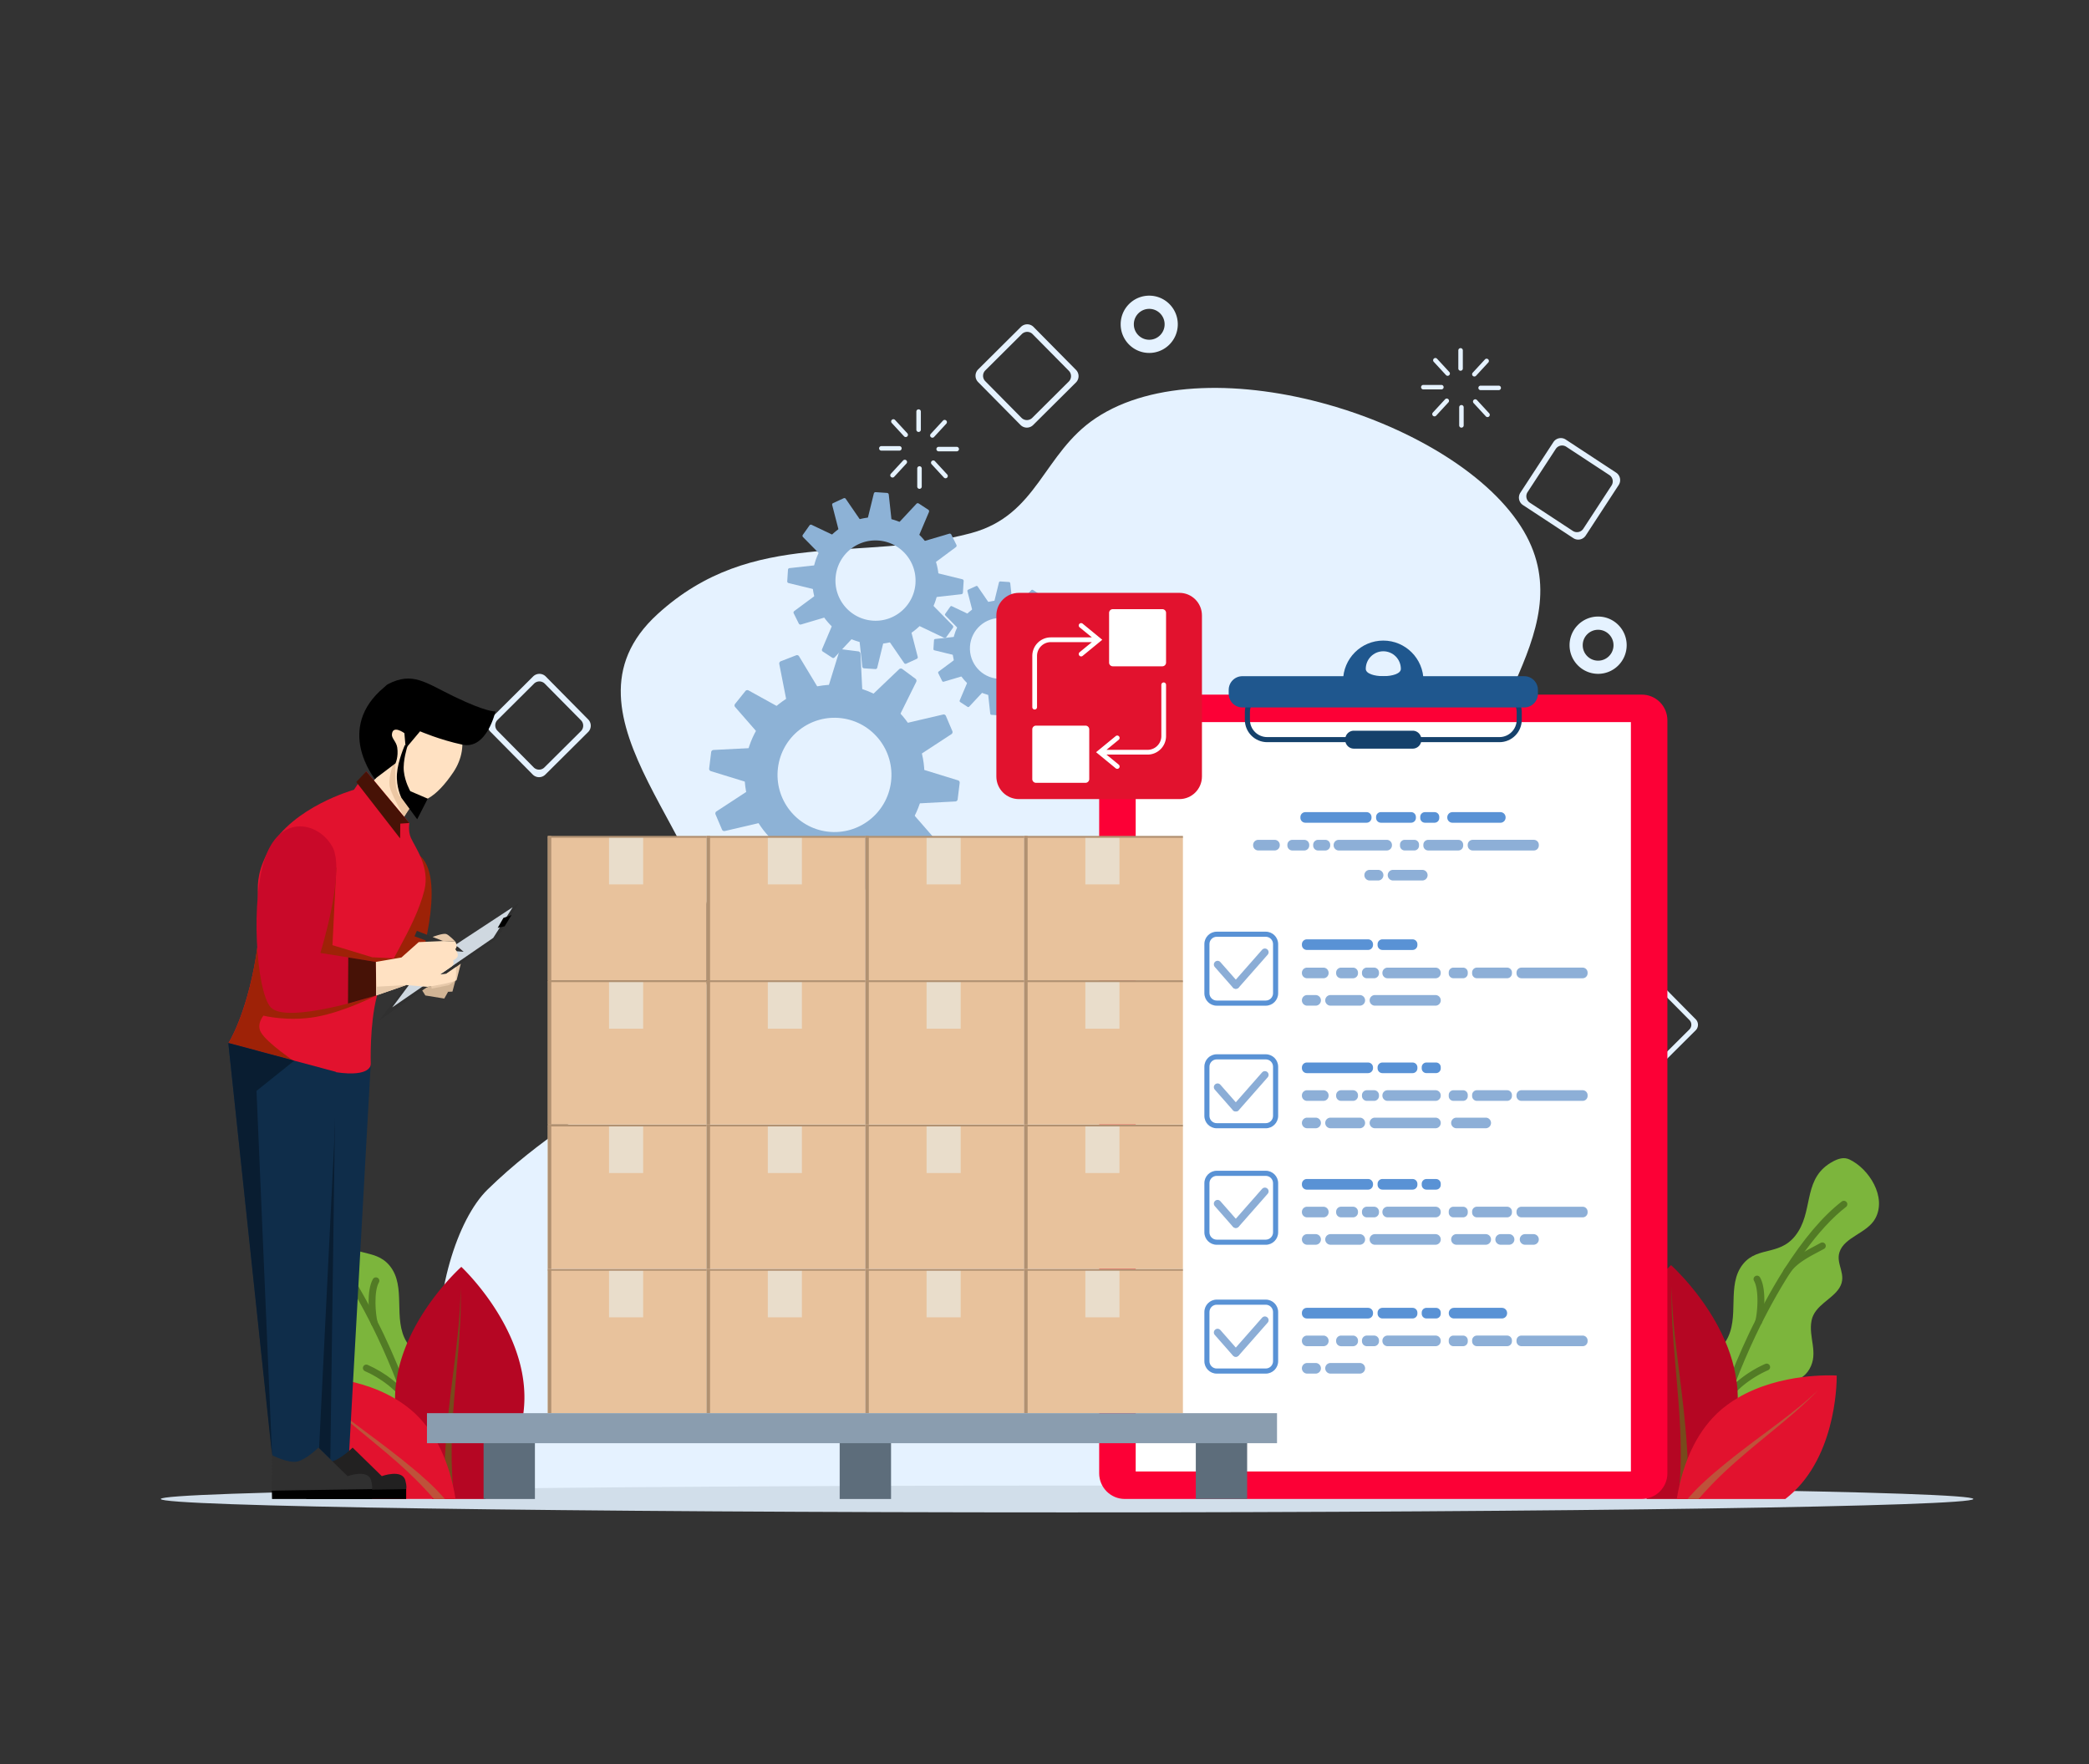
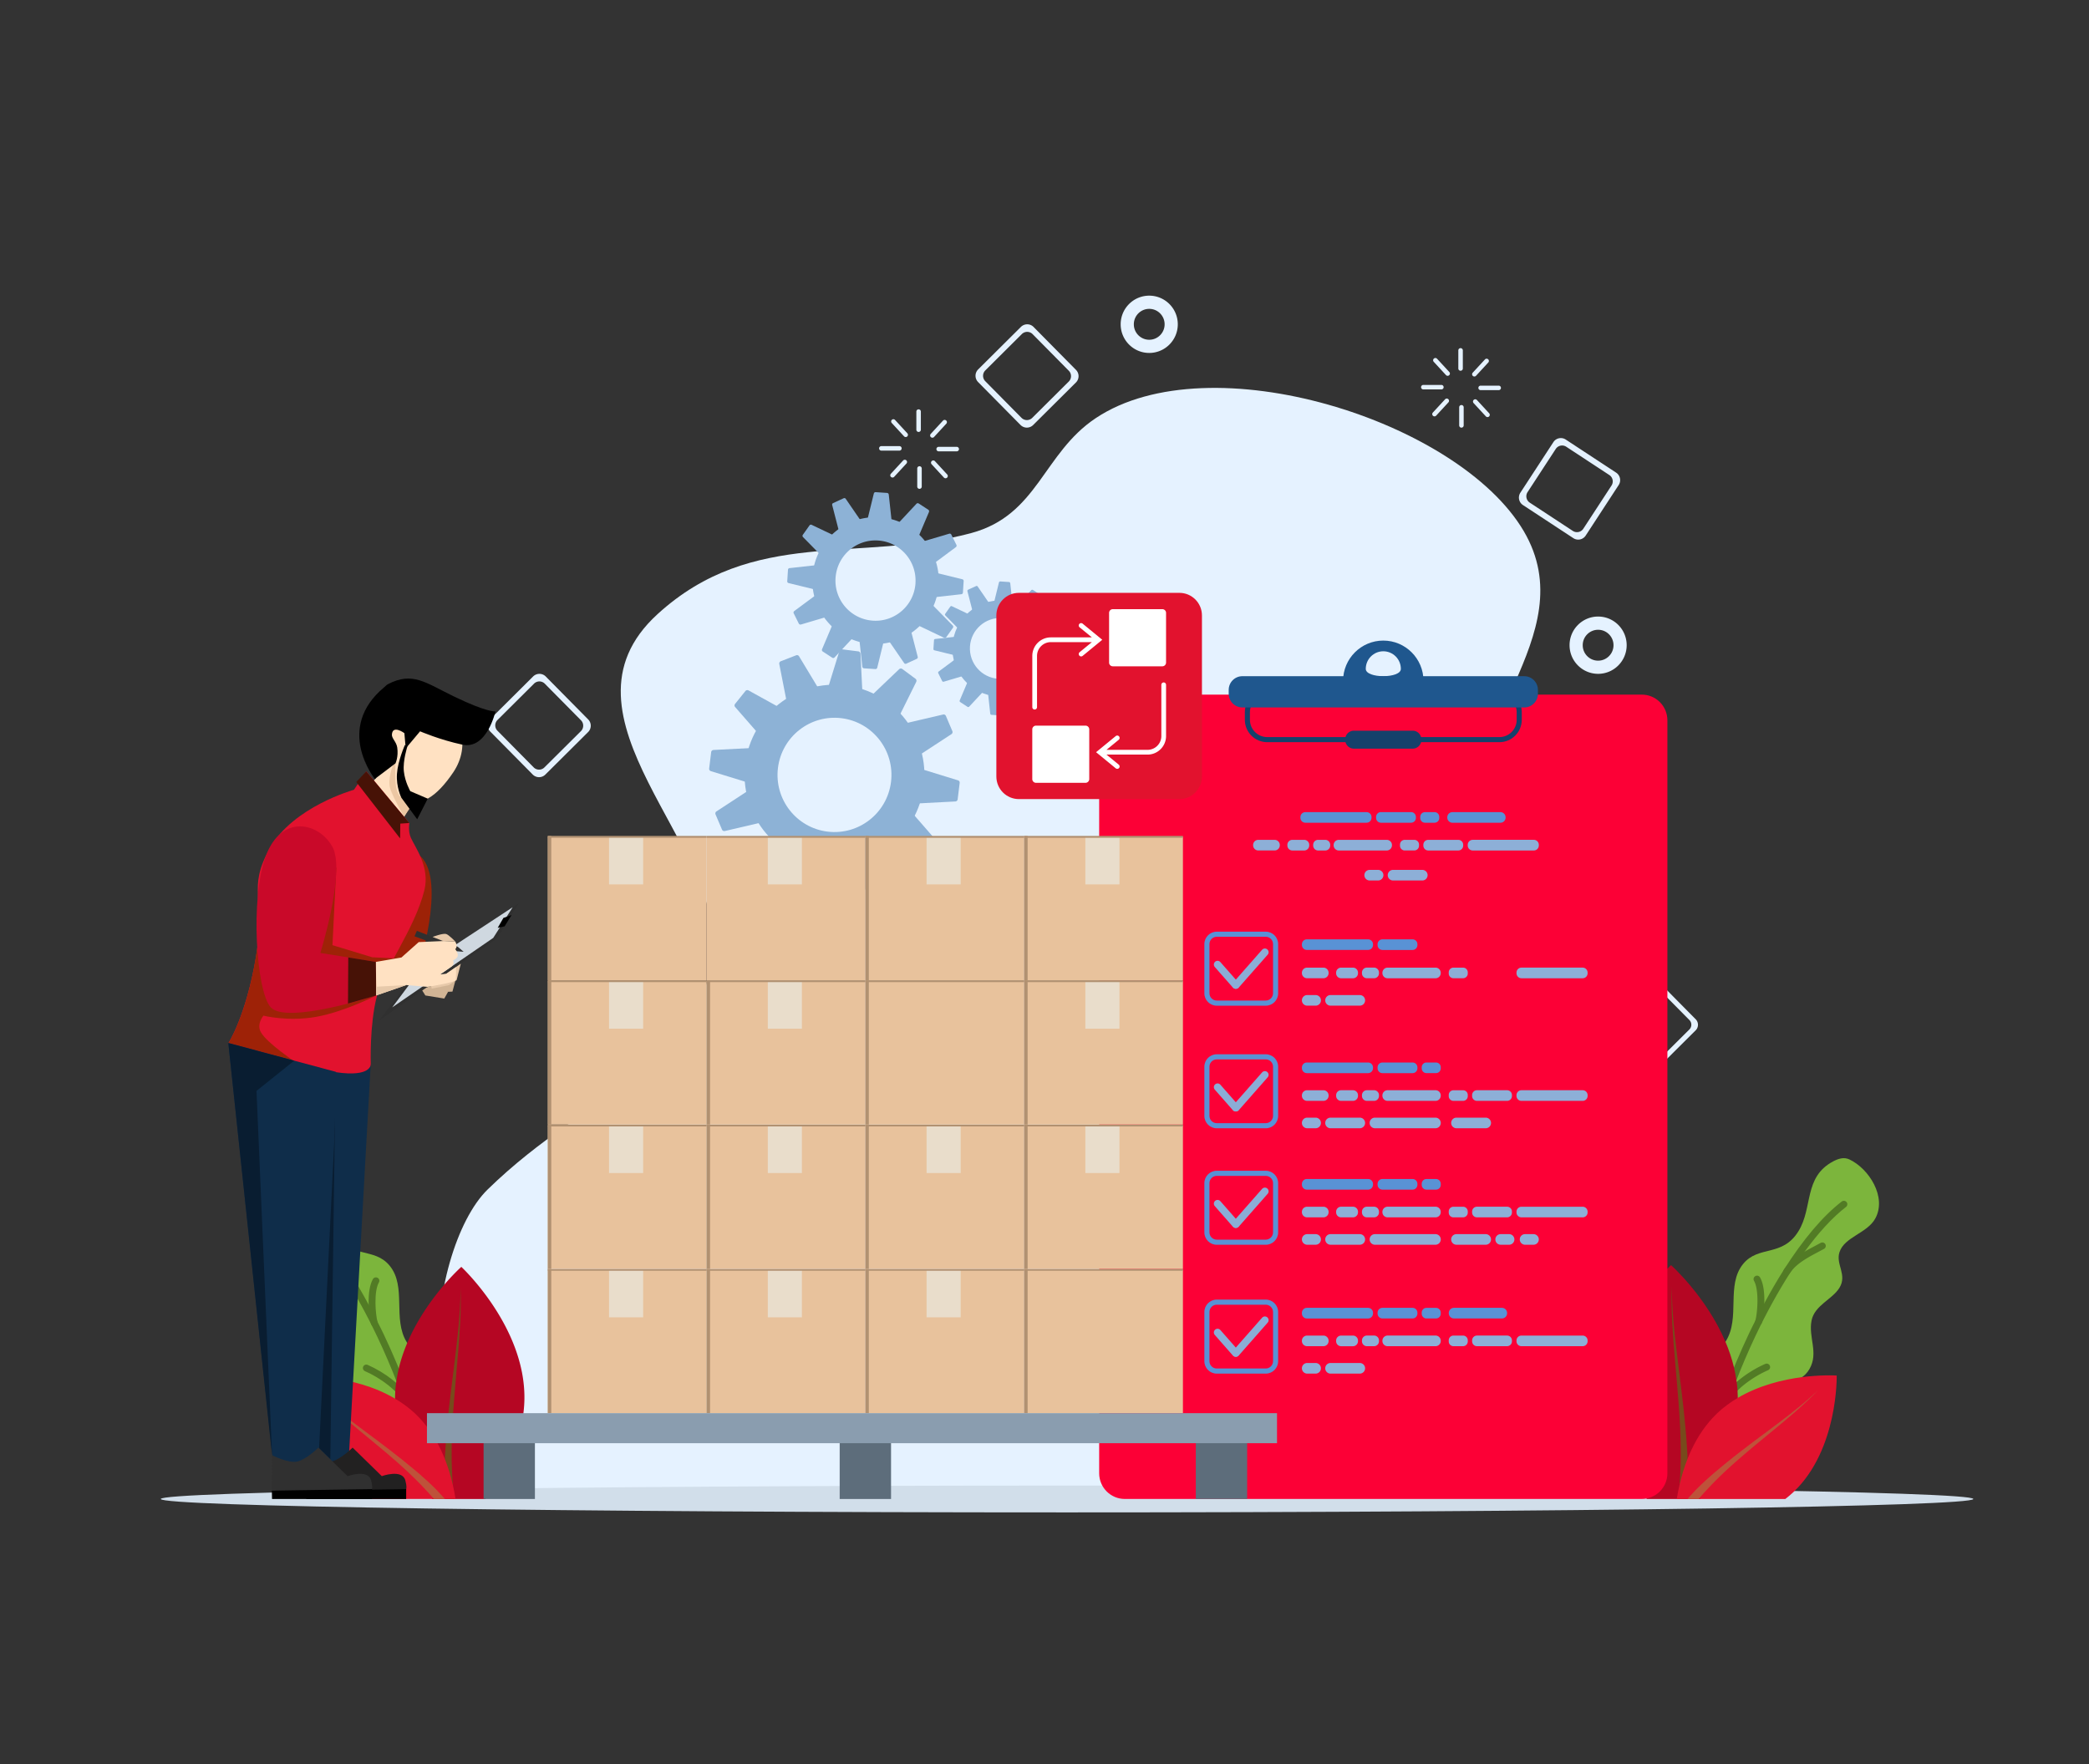
<svg xmlns="http://www.w3.org/2000/svg" id="Layer_1" viewBox="0 0 752 635">
  <rect x="0" y="0" width="752" height="635" fill="#333333" stroke="none" />
  <defs>
    <style>.cls-1{fill:#be523a}.cls-2{fill:#01172d}.cls-3{fill:#774a1c}.cls-4{fill:#e5f2ff}.cls-5{fill:#e8c29c}.cls-6{fill:#15416b}.cls-8{fill:#fff}.cls-10{fill:#b19171}.cls-11{fill:#303030}.cls-13{fill:#ffe1c2}.cls-15{fill:#471206}.cls-16{fill:#8dafd7}.cls-18{fill:#5d6d7b}.cls-19{fill:#b50623}.cls-21{fill:#0f2d4a}.cls-22{fill:#e7c9aa}.cls-24{fill:#091d31}.cls-25{fill:#8badd6}.cls-26{fill:#5992d5}.cls-27{fill:#1f578e}.cls-29{fill:#e9ddcb}.cls-31{fill:#d1b495}.cls-32{fill:#8db2d6}.cls-33{fill:#7cb53c}.cls-34{fill:#e2122e}.cls-35{fill:#527b25}</style>
  </defs>
  <path d="M289.08 534.99v-22.87h3.27v19.6h6.47v3.27zM300.99 517.52c0-.92.16-1.74.48-2.44.32-.71.75-1.3 1.28-1.77.51-.45 1.09-.79 1.75-1.03.65-.23 1.31-.35 1.97-.35s1.32.12 1.97.35c.65.24 1.24.58 1.78 1.03.51.47.93 1.06 1.25 1.77s.48 1.52.48 2.44v12.08c0 .96-.16 1.79-.48 2.47-.32.69-.74 1.25-1.25 1.7-.53.47-1.13.82-1.78 1.06s-1.31.35-1.97.35-1.32-.12-1.97-.35c-.65-.24-1.23-.59-1.75-1.06-.53-.45-.96-1.02-1.28-1.7s-.48-1.51-.48-2.47zm3.27 12.08c0 .79.22 1.38.66 1.75.44.38.96.56 1.55.56s1.12-.19 1.55-.56c.44-.37.66-.96.66-1.75v-12.08c0-.79-.22-1.38-.66-1.75s-.96-.56-1.55-.56-1.11.19-1.55.56c-.44.38-.66.96-.66 1.75zM318.34 515.21v7.13h1.86q.87 0 1.38-.24c.34-.16.61-.39.8-.69.17-.3.29-.67.35-1.11s.1-.95.1-1.53-.03-1.09-.1-1.52c-.06-.44-.19-.82-.38-1.14-.41-.6-1.17-.9-2.31-.9zm-3.26 19.78v-22.87h5.25c3.84 0 5.77 2.24 5.77 6.71 0 1.35-.21 2.5-.62 3.44q-.63 1.41-2.19 2.28l3.52 10.44h-3.46l-3.04-9.76h-1.95v9.76h-3.27ZM328.97 534.99v-22.87h9.73v3.09h-6.46v6.71h5.63V525h-5.63v6.72h6.46v3.27zM341.07 534.99v-22.87h3.14l4.19 12.11h.07l4.16-12.11h3.17v22.87h-3.27v-13.91h-.06l-3.24 9.83h-1.63l-3.2-9.83h-.07v13.91zM365.43 534.99v-22.87h3.26v22.87zM372.11 534.99v-22.87h4.9c.9 0 1.69.12 2.37.35s1.3.65 1.86 1.25.94 1.3 1.15 2.1.32 1.89.32 3.26c0 1.03-.06 1.89-.18 2.6s-.37 1.37-.75 1.99c-.45.75-1.05 1.33-1.79 1.75-.75.42-1.73.63-2.95.63h-1.67v8.93h-3.27Zm3.27-19.78v7.77h1.57c.66 0 1.17-.1 1.54-.29.36-.19.63-.46.8-.8.17-.32.27-.72.3-1.19s.05-1 .05-1.57c0-.54-.01-1.04-.03-1.52s-.12-.91-.29-1.27-.43-.64-.77-.84c-.34-.19-.83-.29-1.47-.29zM395.97 518.71h-3.27v-.74c0-.75-.18-1.4-.53-1.94-.35-.55-.94-.82-1.78-.82-.45 0-.81.08-1.09.26-.28.17-.5.38-.67.64-.17.28-.29.6-.35.95s-.1.72-.1 1.11c0 .45.02.82.05 1.12s.11.57.24.8c.13.24.31.44.56.61s.58.34 1.01.51l2.5 1c.73.28 1.31.6 1.76.98.45.37.8.81 1.06 1.3.24.51.4 1.1.48 1.75.09.65.13 1.4.13 2.23 0 .96-.1 1.86-.29 2.68s-.5 1.53-.93 2.1c-.45.6-1.03 1.07-1.76 1.41s-1.61.51-2.66.51c-.79 0-1.53-.14-2.21-.42s-1.27-.66-1.76-1.16c-.49-.49-.88-1.07-1.17-1.72s-.43-1.37-.43-2.14v-1.22h3.27v1.03c0 .6.18 1.14.53 1.62s.94.72 1.78.72c.56 0 .99-.08 1.3-.24q.465-.24.72-.69t.3-1.08c.03-.42.05-.88.05-1.4 0-.6-.02-1.09-.06-1.48-.04-.38-.13-.69-.26-.93-.15-.24-.35-.43-.59-.58a7.5 7.5 0 0 0-.98-.48l-2.34-.96c-1.41-.58-2.35-1.34-2.84-2.3-.48-.95-.72-2.15-.72-3.58 0-.86.12-1.67.35-2.44s.59-1.43 1.06-1.99c.45-.56 1.02-1 1.71-1.33s1.52-.5 2.48-.5c.81 0 1.55.15 2.23.45.67.3 1.25.7 1.75 1.19.98 1.03 1.47 2.2 1.47 3.53v1.61ZM409.22 512.12v17.73c0 .75-.13 1.44-.4 2.07s-.65 1.19-1.14 1.69c-.49.49-1.06.88-1.7 1.16s-1.32.42-2.05.42-1.4-.14-2.03-.42a5.4 5.4 0 0 1-1.68-1.16c-.49-.49-.88-1.06-1.15-1.69a5 5 0 0 1-.42-2.07v-17.73h3.27v17.41c0 .81.19 1.41.58 1.8s.87.58 1.44.58 1.06-.19 1.44-.58c.38-.38.58-.98.58-1.8v-17.41h3.27ZM412.54 534.99v-22.87h3.14l4.2 12.11h.06l4.16-12.11h3.18v22.87h-3.27v-13.91h-.07l-3.23 9.83h-1.63l-3.21-9.83h-.06v13.91z" class="cls-2" />
  <path d="M289.08 534.99v-22.87h3.27v19.6h6.47v3.27zM300.99 517.52c0-.92.16-1.74.48-2.44.32-.71.75-1.3 1.28-1.77.51-.45 1.09-.79 1.75-1.03.65-.23 1.31-.35 1.97-.35s1.32.12 1.97.35c.65.24 1.24.58 1.78 1.03.51.47.93 1.06 1.25 1.77s.48 1.52.48 2.44v12.08c0 .96-.16 1.79-.48 2.47-.32.69-.74 1.25-1.25 1.7-.53.47-1.13.82-1.78 1.06s-1.31.35-1.97.35-1.32-.12-1.97-.35c-.65-.24-1.23-.59-1.75-1.06-.53-.45-.96-1.02-1.28-1.7s-.48-1.51-.48-2.47zm3.27 12.08c0 .79.22 1.38.66 1.75.44.38.96.56 1.55.56s1.12-.19 1.55-.56c.44-.37.66-.96.66-1.75v-12.08c0-.79-.22-1.38-.66-1.75s-.96-.56-1.55-.56-1.11.19-1.55.56c-.44.38-.66.96-.66 1.75zM318.34 515.21v7.13h1.86q.87 0 1.38-.24c.34-.16.61-.39.8-.69.17-.3.29-.67.35-1.11s.1-.95.1-1.53-.03-1.09-.1-1.52c-.06-.44-.19-.82-.38-1.14-.41-.6-1.17-.9-2.31-.9zm-3.26 19.78v-22.87h5.25c3.84 0 5.77 2.24 5.77 6.71 0 1.35-.21 2.5-.62 3.44q-.63 1.41-2.19 2.28l3.52 10.44h-3.46l-3.04-9.76h-1.95v9.76h-3.27ZM328.97 534.99v-22.87h9.73v3.09h-6.46v6.71h5.63V525h-5.63v6.72h6.46v3.27zM341.07 534.99v-22.87h3.14l4.19 12.11h.07l4.16-12.11h3.17v22.87h-3.27v-13.91h-.06l-3.24 9.83h-1.63l-3.2-9.83h-.07v13.91zM365.43 534.99v-22.87h3.26v22.87zM372.11 534.99v-22.87h4.9c.9 0 1.69.12 2.37.35s1.3.65 1.86 1.25.94 1.3 1.15 2.1.32 1.89.32 3.26c0 1.03-.06 1.89-.18 2.6s-.37 1.37-.75 1.99c-.45.75-1.05 1.33-1.79 1.75-.75.42-1.73.63-2.95.63h-1.67v8.93h-3.27Zm3.27-19.78v7.77h1.57c.66 0 1.17-.1 1.54-.29.36-.19.63-.46.8-.8.17-.32.27-.72.3-1.19s.05-1 .05-1.57c0-.54-.01-1.04-.03-1.52s-.12-.91-.29-1.27-.43-.64-.77-.84c-.34-.19-.83-.29-1.47-.29zM395.97 518.71h-3.27v-.74c0-.75-.18-1.4-.53-1.94-.35-.55-.94-.82-1.78-.82-.45 0-.81.08-1.09.26-.28.17-.5.38-.67.64-.17.28-.29.6-.35.95s-.1.72-.1 1.11c0 .45.02.82.05 1.12s.11.57.24.8c.13.24.31.44.56.61s.58.34 1.01.51l2.5 1c.73.28 1.31.6 1.76.98.45.37.8.81 1.06 1.3.24.51.4 1.1.48 1.75.09.65.13 1.4.13 2.23 0 .96-.1 1.86-.29 2.68s-.5 1.53-.93 2.1c-.45.6-1.03 1.07-1.76 1.41s-1.61.51-2.66.51c-.79 0-1.53-.14-2.21-.42s-1.27-.66-1.76-1.16c-.49-.49-.88-1.07-1.17-1.72s-.43-1.37-.43-2.14v-1.22h3.27v1.03c0 .6.18 1.14.53 1.62s.94.72 1.78.72c.56 0 .99-.08 1.3-.24q.465-.24.72-.69t.3-1.08c.03-.42.05-.88.05-1.4 0-.6-.02-1.09-.06-1.48-.04-.38-.13-.69-.26-.93-.15-.24-.35-.43-.59-.58a7.5 7.5 0 0 0-.98-.48l-2.34-.96c-1.41-.58-2.35-1.34-2.84-2.3-.48-.95-.72-2.15-.72-3.58 0-.86.12-1.67.35-2.44s.59-1.43 1.06-1.99c.45-.56 1.02-1 1.71-1.33s1.52-.5 2.48-.5c.81 0 1.55.15 2.23.45.67.3 1.25.7 1.75 1.19.98 1.03 1.47 2.2 1.47 3.53v1.61ZM409.22 512.12v17.73c0 .75-.13 1.44-.4 2.07s-.65 1.19-1.14 1.69c-.49.49-1.06.88-1.7 1.16s-1.32.42-2.05.42-1.4-.14-2.03-.42a5.4 5.4 0 0 1-1.68-1.16c-.49-.49-.88-1.06-1.15-1.69a5 5 0 0 1-.42-2.07v-17.73h3.27v17.41c0 .81.19 1.41.58 1.8s.87.58 1.44.58 1.06-.19 1.44-.58c.38-.38.58-.98.58-1.8v-17.41h3.27ZM412.54 534.99v-22.87h3.14l4.2 12.11h.06l4.16-12.11h3.18v22.87h-3.27v-13.91h-.07l-3.23 9.83h-1.63l-3.21-9.83h-.06v13.91z" class="cls-2" />
  <path d="M289.08 534.99v-22.87h3.27v19.6h6.47v3.27zM300.99 517.52c0-.92.16-1.74.48-2.44.32-.71.75-1.3 1.28-1.77.51-.45 1.09-.79 1.75-1.03.65-.23 1.31-.35 1.97-.35s1.32.12 1.97.35c.65.24 1.24.58 1.78 1.03.51.47.93 1.06 1.25 1.77s.48 1.52.48 2.44v12.08c0 .96-.16 1.79-.48 2.47-.32.69-.74 1.25-1.25 1.7-.53.47-1.13.82-1.78 1.06s-1.31.35-1.97.35-1.32-.12-1.97-.35c-.65-.24-1.23-.59-1.75-1.06-.53-.45-.96-1.02-1.28-1.7s-.48-1.51-.48-2.47zm3.27 12.08c0 .79.22 1.38.66 1.75.44.38.96.56 1.55.56s1.12-.19 1.55-.56c.44-.37.66-.96.66-1.75v-12.08c0-.79-.22-1.38-.66-1.75s-.96-.56-1.55-.56-1.11.19-1.55.56c-.44.38-.66.96-.66 1.75zM318.34 515.21v7.13h1.86q.87 0 1.38-.24c.34-.16.61-.39.8-.69.17-.3.29-.67.35-1.11s.1-.95.1-1.53-.03-1.09-.1-1.52c-.06-.44-.19-.82-.38-1.14-.41-.6-1.17-.9-2.31-.9zm-3.26 19.78v-22.87h5.25c3.84 0 5.77 2.24 5.77 6.71 0 1.35-.21 2.5-.62 3.44q-.63 1.41-2.19 2.28l3.52 10.44h-3.46l-3.04-9.76h-1.95v9.76h-3.27ZM328.97 534.99v-22.87h9.73v3.09h-6.46v6.71h5.63V525h-5.63v6.72h6.46v3.27zM341.07 534.99v-22.87h3.14l4.19 12.11h.07l4.16-12.11h3.17v22.87h-3.27v-13.91h-.06l-3.24 9.83h-1.63l-3.2-9.83h-.07v13.91zM365.43 534.99v-22.87h3.26v22.87zM372.11 534.99v-22.87h4.9c.9 0 1.69.12 2.37.35s1.3.65 1.86 1.25.94 1.3 1.15 2.1.32 1.89.32 3.26c0 1.03-.06 1.89-.18 2.6s-.37 1.37-.75 1.99c-.45.75-1.05 1.33-1.79 1.75-.75.42-1.73.63-2.95.63h-1.67v8.93h-3.27Zm3.27-19.78v7.77h1.57c.66 0 1.17-.1 1.54-.29.36-.19.63-.46.8-.8.17-.32.27-.72.3-1.19s.05-1 .05-1.57c0-.54-.01-1.04-.03-1.52s-.12-.91-.29-1.27-.43-.64-.77-.84c-.34-.19-.83-.29-1.47-.29zM395.97 518.71h-3.27v-.74c0-.75-.18-1.4-.53-1.94-.35-.55-.94-.82-1.78-.82-.45 0-.81.08-1.09.26-.28.17-.5.38-.67.64-.17.28-.29.6-.35.95s-.1.72-.1 1.11c0 .45.02.82.05 1.12s.11.57.24.8c.13.24.31.44.56.61s.58.34 1.01.51l2.5 1c.73.28 1.31.6 1.76.98.45.37.8.81 1.06 1.3.24.51.4 1.1.48 1.75.09.65.13 1.4.13 2.23 0 .96-.1 1.86-.29 2.68s-.5 1.53-.93 2.1c-.45.6-1.03 1.07-1.76 1.41s-1.61.51-2.66.51c-.79 0-1.53-.14-2.21-.42s-1.27-.66-1.76-1.16c-.49-.49-.88-1.07-1.17-1.72s-.43-1.37-.43-2.14v-1.22h3.27v1.03c0 .6.18 1.14.53 1.62s.94.72 1.78.72c.56 0 .99-.08 1.3-.24q.465-.24.72-.69t.3-1.08c.03-.42.05-.88.05-1.4 0-.6-.02-1.09-.06-1.48-.04-.38-.13-.69-.26-.93-.15-.24-.35-.43-.59-.58a7.5 7.5 0 0 0-.98-.48l-2.34-.96c-1.41-.58-2.35-1.34-2.84-2.3-.48-.95-.72-2.15-.72-3.58 0-.86.12-1.67.35-2.44s.59-1.43 1.06-1.99c.45-.56 1.02-1 1.71-1.33s1.52-.5 2.48-.5c.81 0 1.55.15 2.23.45.67.3 1.25.7 1.75 1.19.98 1.03 1.47 2.2 1.47 3.53v1.61ZM409.22 512.12v17.73c0 .75-.13 1.44-.4 2.07s-.65 1.19-1.14 1.69c-.49.49-1.06.88-1.7 1.16s-1.32.42-2.05.42-1.4-.14-2.03-.42a5.4 5.4 0 0 1-1.68-1.16c-.49-.49-.88-1.06-1.15-1.69a5 5 0 0 1-.42-2.07v-17.73h3.27v17.41c0 .81.19 1.41.58 1.8s.87.58 1.44.58 1.06-.19 1.44-.58c.38-.38.58-.98.58-1.8v-17.41h3.27ZM412.54 534.99v-22.87h3.14l4.2 12.11h.06l4.16-12.11h3.18v22.87h-3.27v-13.91h-.07l-3.23 9.83h-1.63l-3.21-9.83h-.06v13.91z" class="cls-2" />
  <path d="M202.38 539.59c-60.15-1.98-49.05-89.8-26.81-111.44 38.04-37.03 75.32-41.04 80.9-84.43 5-38.89-60.04-85.83-19.81-122.61 34.44-31.49 72.79-18.38 113-29.23 23.98-6.47 25.81-28.69 44.76-41.34 41.06-27.42 130.68.84 154.09 40.63 22.45 38.17-26.49 71.79-13.94 108.35 10.09 29.4 42.19 43.89 44.03 77.7 1.46 26.9-25.68 45.24-22.01 72 4.97 36.23 69.83 45.42 19.08 87.68" class="cls-4" />
  <path d="M226.88 305c.45 0 .81.36.81.81v6.52c0 .45-.36.81-.81.81s-.81-.36-.81-.81v-6.52c0-.45.36-.81.81-.81M227.2 333.61c.45 0 .81-.36.81-.81v-6.52c0-.45-.36-.81-.81-.81s-.81.36-.81.81v6.52c0 .45.36.81.81.81M236.82 309.02c.33.3.35.82.04 1.15l-4.41 4.78a.81.81 0 1 1-1.19-1.1l4.41-4.78c.3-.33.82-.35 1.15-.04ZM217.26 308.77c-.33.3-.35.82-.04 1.15l4.41 4.78a.807.807 0 1 0 1.18-1.1l-4.41-4.78a.82.82 0 0 0-1.15-.05ZM237.14 329.59c.33-.3.35-.82.04-1.15l-4.41-4.78a.81.81 0 1 0-1.19 1.1l4.41 4.78c.3.33.82.35 1.14.05ZM216.94 329.34a.81.81 0 0 1-.04-1.15l4.41-4.78c.3-.33.82-.35 1.15-.05s.35.82.04 1.15l-4.41 4.78c-.3.33-.82.35-1.15.05M241.41 319.31c0 .45-.36.81-.81.81h-6.5c-.45 0-.81-.36-.81-.81s.36-.81.81-.81h6.5c.45 0 .81.36.81.81M212.66 319.05c0 .45.36.81.81.81h6.5c.45 0 .81-.36.81-.81s-.36-.81-.81-.81h-6.5c-.45 0-.81.36-.81.81M525.78 125.32c.45 0 .81.36.81.81v6.52c0 .45-.36.81-.81.81s-.81-.36-.81-.81v-6.52c0-.45.36-.81.81-.81M526.09 153.94c.45 0 .81-.36.81-.81v-6.52c0-.45-.36-.81-.81-.81s-.81.36-.81.81v6.52c0 .45.36.81.81.81M535.71 129.34c.33.3.35.82.04 1.15l-4.41 4.78c-.3.33-.82.35-1.15.04a.81.81 0 0 1-.04-1.15l4.41-4.78c.3-.33.82-.35 1.15-.04M516.16 129.09c-.33.3-.35.82-.04 1.15l4.41 4.78c.3.33.82.35 1.15.04.33-.3.35-.82.04-1.15l-4.41-4.78a.81.81 0 0 0-1.15-.04M536.03 149.92c.33-.3.35-.82.04-1.15l-4.41-4.78a.81.81 0 0 0-1.15-.04c-.33.3-.35.82-.04 1.15l4.41 4.78c.3.33.82.35 1.15.04M515.84 149.66a.81.81 0 0 1-.04-1.15l4.41-4.78c.3-.33.82-.35 1.15-.04.33.3.35.82.04 1.15l-4.41 4.78c-.3.33-.82.35-1.15.05ZM540.31 139.63c0 .45-.36.81-.81.81H533c-.45 0-.81-.36-.81-.81s.36-.81.81-.81h6.5c.45 0 .81.36.81.81M511.56 139.37c0 .45.36.81.81.81h6.5c.45 0 .81-.36.81-.81s-.36-.81-.81-.81h-6.5c-.45 0-.81.36-.81.81M575.13 428.15c.45 0 .81.36.81.81v6.52c0 .45-.36.81-.81.81s-.81-.36-.81-.81v-6.52c0-.45.36-.81.81-.81M575.44 456.76c.45 0 .81-.36.81-.81v-6.52c0-.45-.36-.81-.81-.81s-.81.36-.81.81v6.52c0 .45.36.81.81.81M585.06 432.17c.33.31.35.82.04 1.15l-4.41 4.78c-.3.33-.82.35-1.15.04a.81.81 0 0 1-.04-1.15l4.41-4.78c.3-.33.82-.35 1.14-.05ZM565.51 431.91c-.33.3-.35.82-.04 1.15l4.41 4.78c.3.33.82.35 1.15.05s.35-.82.04-1.15l-4.41-4.78a.807.807 0 0 0-1.14-.05ZM585.38 452.74c.33-.3.35-.82.04-1.15l-4.41-4.78a.807.807 0 1 0-1.18 1.1l4.41 4.78c.3.33.82.35 1.15.05ZM565.19 452.48a.81.81 0 0 1-.04-1.15l4.41-4.78a.807.807 0 1 1 1.18 1.1l-4.41 4.78c-.3.33-.82.35-1.15.05ZM589.66 442.45c0 .45-.36.81-.81.81h-6.5c-.45 0-.81-.36-.81-.81s.36-.81.81-.81h6.5c.45 0 .81.36.81.81M560.91 442.19c0 .45.36.81.81.81h6.5c.45 0 .81-.36.81-.81s-.36-.81-.81-.81h-6.5c-.45 0-.81.36-.81.81M330.68 147.35c.45 0 .81.36.81.81v6.52c0 .45-.36.81-.81.81s-.81-.36-.81-.81v-6.52c0-.45.36-.81.81-.81M331 175.97c.45 0 .81-.36.81-.81v-6.52c0-.45-.36-.81-.81-.81s-.81.36-.81.81v6.52c0 .45.36.81.81.81M340.61 151.37c.33.3.35.82.04 1.15l-4.41 4.78c-.3.33-.82.35-1.15.04a.81.81 0 0 1-.04-1.15l4.41-4.78c.3-.33.82-.35 1.15-.04M321.06 151.12c-.33.3-.35.82-.04 1.15l4.41 4.78a.807.807 0 1 0 1.18-1.1l-4.41-4.78a.81.81 0 0 0-1.15-.04ZM340.93 171.94a.81.81 0 0 0 .04-1.15l-4.41-4.78a.81.81 0 0 0-1.15-.04c-.33.3-.35.82-.04 1.15l4.41 4.78c.3.33.82.35 1.14.05ZM320.74 171.69a.81.81 0 0 1-.04-1.15l4.41-4.78c.3-.33.82-.35 1.15-.05s.35.82.04 1.15l-4.41 4.78c-.3.33-.82.35-1.14.04ZM345.21 161.66c0 .45-.36.81-.81.81h-6.5c-.45 0-.81-.36-.81-.81s.36-.81.81-.81h6.5c.45 0 .81.36.81.81M316.46 161.4c0 .45.36.81.81.81h6.5c.45 0 .81-.36.81-.81s-.36-.81-.81-.81h-6.5c-.45 0-.81.36-.81.81M196.46 243.52a3.21 3.21 0 0 0-4.54-.02l-15.4 15.31a3.22 3.22 0 0 0-.02 4.55l15.27 15.45a3.21 3.21 0 0 0 4.54.02l15.4-15.31a3.22 3.22 0 0 0 .02-4.55zm-.34 2.59 13.03 13.18a2.76 2.76 0 0 1-.02 3.89l-13.15 13.07a2.725 2.725 0 0 1-3.87-.02l-13.03-13.18a2.75 2.75 0 0 1 .02-3.89l13.14-13.07a2.737 2.737 0 0 1 3.88.02M597.01 353.34a2.816 2.816 0 0 0-3.99-.02l-13.52 13.45a2.837 2.837 0 0 0-.02 4l13.41 13.56a2.816 2.816 0 0 0 3.99.02l13.52-13.45c1.11-1.1 1.11-2.89.02-4zm-.3 2.27 11.44 11.57c.94.95.93 2.47-.02 3.41l-11.54 11.48c-.94.94-2.47.93-3.4-.01l-11.44-11.57c-.94-.95-.93-2.47.01-3.41l11.54-11.48c.94-.94 2.47-.93 3.4.02ZM563.63 158.22a3.2 3.2 0 0 0-4.44.93l-11.88 18.2c-.97 1.49-.56 3.48.93 4.46l18.14 11.91c1.48.97 3.47.56 4.44-.93l11.88-18.2c.97-1.49.55-3.48-.93-4.46zm.2 2.6 15.49 10.17c1.27.83 1.62 2.53.79 3.8l-10.14 15.53a2.733 2.733 0 0 1-3.79.79l-15.49-10.17a2.743 2.743 0 0 1-.79-3.8l10.14-15.53a2.724 2.724 0 0 1 3.79-.79M372.06 117.69a3.21 3.21 0 0 0-4.54-.02l-15.4 15.31a3.22 3.22 0 0 0-.02 4.55l15.27 15.45a3.21 3.21 0 0 0 4.54.02l15.4-15.31a3.22 3.22 0 0 0 .02-4.55zm-.34 2.59 13.03 13.18a2.75 2.75 0 0 1-.02 3.89l-13.14 13.07a2.737 2.737 0 0 1-3.88-.02l-13.03-13.18a2.75 2.75 0 0 1 .02-3.89l13.14-13.07a2.737 2.737 0 0 1 3.88.02M212.66 358.52c-5.68 0-10.28 4.62-10.28 10.31s4.61 10.31 10.28 10.31 10.28-4.62 10.28-10.31-4.6-10.31-10.28-10.31m0 4.75c3.06 0 5.54 2.49 5.54 5.56s-2.48 5.56-5.54 5.56-5.54-2.49-5.54-5.56 2.48-5.56 5.54-5.56M585.57 308.99c-5.68 0-10.28 4.62-10.28 10.31s4.61 10.32 10.28 10.32 10.28-4.62 10.28-10.32-4.6-10.31-10.28-10.31m0 4.76c3.06 0 5.54 2.49 5.54 5.56s-2.48 5.56-5.54 5.56-5.54-2.49-5.54-5.56 2.48-5.56 5.54-5.56M575.29 221.94c-5.68 0-10.28 4.62-10.28 10.31s4.61 10.31 10.28 10.31 10.28-4.62 10.28-10.31-4.6-10.31-10.28-10.31m0 4.76c3.06 0 5.54 2.49 5.54 5.56s-2.48 5.56-5.54 5.56-5.54-2.49-5.54-5.56 2.48-5.56 5.54-5.56M413.7 106.43c-5.68 0-10.28 4.62-10.28 10.31s4.61 10.31 10.28 10.31 10.28-4.62 10.28-10.31-4.6-10.31-10.28-10.31m0 4.75c3.06 0 5.54 2.49 5.54 5.56s-2.48 5.56-5.54 5.56-5.54-2.49-5.54-5.56 2.48-5.56 5.54-5.56" class="cls-4" />
  <path d="M57.88 539.59c0-2.66 146.06-4.83 326.24-4.83s326.24 2.16 326.24 4.83-146.06 4.83-326.24 4.83-326.24-2.16-326.24-4.83" style="fill:#d1deea" />
  <path d="M605.31 521.45c-2.15.41-4.31-3.46-5.11-5.16-2.74-5.87-4.23-11.99-.38-17.63 3.41-4.99 7.53-8.83 13.02-11.46 3.19-1.53 6.31-1 8.46-4.47 5.25-8.45-.02-20.1 6.18-27.73 5.58-6.86 14.11-2.36 19.94-11.82 5.25-8.53 1.82-19.45 12.45-25.1 1.87-1 3.89-1.66 5.9-.71 6.99 3.3 13.53 13.5 9.3 21.25-2.91 5.33-11.11 6.62-12.89 12.12-1.43 4.43 2.86 8.1 0 12.8-2.6 4.26-8.98 6.3-10.06 11.85-1.19 6.08 2.64 11.55-.76 17.44-3.48 6.04-10.56 3.98-14.82 9.21-2.56 3.15-2.77 6.66-3.47 10.46-1.35 7.3-8.04 10.24-14.59 10.4" class="cls-33" />
  <path d="M663.43 432.29c-.16.04-.31.11-.44.22-6.9 5.31-13.98 13.79-20.75 24.42-.02.03-.04.05-.05.08-2.42 3.8-4.79 7.9-7.1 12.2-1.08 2.01-2.14 4.06-3.19 6.17-.71 1.43-1.44 2.82-2.13 4.29-6.92 14.55-12.46 29.9-15.58 42.77l2.49.27c1.37-5.6 3.22-11.69 5.44-17.98.79-2.24 1.63-4.49 2.51-6.76 2.22-5.74 4.68-11.56 7.39-17.25 3.9-8.21 8.06-15.75 12.33-22.44 1.73-2.71 3.47-5.24 5.22-7.64 4.98-6.82 10.04-12.39 14.96-16.18.54-.42.64-1.19.22-1.73-.31-.4-.83-.56-1.3-.44Z" class="cls-35" />
  <path d="M635.48 490.96c-6.15 2.68-12.66 7.61-15.15 12.17-.33.6-.1 1.34.5 1.67.6.32 1.36.1 1.68-.49 2.18-3.99 8.27-8.6 13.96-11.08.63-.27.91-1 .63-1.63-.28-.62-1-.9-1.63-.63ZM631.87 459.38c-.59.34-.8 1.09-.46 1.68.85 1.48 1.27 4.18 1.24 7.45-.03 2.67-.37 5.53-.77 6.92-.19.65.2 1.34.85 1.52.66.19 1.34-.2 1.53-.85.46-1.63.84-4.7.87-7.57.04-3.68-.43-6.75-1.56-8.71a1.24 1.24 0 0 0-1.69-.45ZM655.41 447.4c-.52.29-3.36 1.8-3.92 2.1-4.51 2.46-7.24 4.52-9.28 7.47-.39.56-.24 1.32.32 1.71.56.38 1.33.24 1.72-.32 1.77-2.56 4.23-4.41 8.43-6.7.55-.3 3.4-1.81 3.93-2.1.6-.33.81-1.08.48-1.67-.33-.6-1.09-.81-1.69-.48Z" class="cls-35" />
  <path d="M601.54 455.4s-23.21 21.57-22.9 47.85c.17 14.66 7.63 27.68 14.19 36.34h19.24c.71-.98 1.44-2.01 2.16-3.1 1.55-2.34 3.09-4.93 4.53-7.7 1.02-1.97 1.96-4.05 2.82-6.21 2.36-5.93 3.99-12.48 3.98-19.38v-.49c0-.72-.04-1.43-.08-2.14-.06-1.04-.18-2.07-.31-3.1-.03-.22-.08-.44-.11-.66-.22-1.55-.5-3.08-.86-4.58-.77-3.23-1.83-6.32-3.08-9.26-6.94-16.31-19.59-27.57-19.59-27.57Z" class="cls-19" />
  <path d="M601.79 463.29c-.28 8.65.39 17.3 1.14 25.91.14 1.67.29 3.36.43 5.03.58 6.64 1.16 13.29 1.47 19.95.11 2.42.17 4.84.2 7.26.03 3.04 0 6.08-.16 9.11-.06 1.15-.14 2.31-.22 3.46-.01.16-.03.32-.04.49-.08 1.15-.16 2.3-.29 3.45-.06.55-.16 1.09-.23 1.63h3.12c.03-.45.08-.91.11-1.36.09-1.39.2-2.8.25-4.19.05-1.46.05-2.9.04-4.36-.02-1.51-.07-3.02-.12-4.53l-.03-1.11c-.03-.79-.11-1.58-.15-2.37-.54-9.53-1.74-19.01-2.93-28.48-.1-.78-.19-1.56-.28-2.34-.43-3.43-.84-6.86-1.21-10.3-.61-5.73-1.06-11.49-1.09-17.26Z" class="cls-3" />
  <path d="M656.74 495.11c-2.12.05-4.9.21-8.05.62-6.84.88-15.44 2.93-23.13 7.47-1.29.77-2.56 1.6-3.79 2.51-1.22.91-2.41 1.87-3.54 2.94-.05.05-.09.1-.14.15-4.01 3.85-6.98 8.39-9.18 13.05-.52 1.1-1 2.2-1.43 3.3-1.27 3.21-2.19 6.38-2.88 9.36-.41 1.79-.74 3.48-.99 5.08h39.07c1-.78 1.98-1.59 2.92-2.48 16.16-15.31 15.58-41.95 15.58-41.95s-1.68-.12-4.44-.05" class="cls-34" />
  <path d="M654.39 500.5c-3.34 3.18-6.9 6.11-10.54 8.94-2.53 1.97-5.09 3.89-7.65 5.8-5.9 4.4-11.8 8.8-17.43 13.54-.65.54-1.31 1.08-1.95 1.63-1.06.92-2.11 1.85-3.13 2.8a90 90 0 0 0-3 2.88c-.51.52-1 1.06-1.49 1.59-.34.37-.68.74-1.02 1.12-.23.26-.47.52-.7.78h3.99c.72-.83 1.45-1.66 2.19-2.48.19-.21.4-.41.59-.62 0 0 .01 0 .02-.02 4.43-4.84 9.3-9.24 14.31-13.49 3.24-2.75 6.53-5.44 9.81-8.14 5.53-4.56 11.06-9.16 16.02-14.34Z" class="cls-1" />
  <path d="M162.31 521.58c2.13.4 4.28-3.43 5.07-5.12 2.72-5.83 4.2-11.9.37-17.5-3.38-4.95-7.47-8.76-12.92-11.37-3.16-1.52-6.27-1-8.4-4.43-5.21-8.39.03-19.95-6.14-27.52-5.54-6.81-14.01-2.34-19.79-11.73-5.21-8.47-1.81-19.31-12.35-24.92-1.86-.99-3.86-1.64-5.85-.7-6.94 3.28-13.43 13.39-9.23 21.09 2.89 5.29 11.03 6.57 12.79 12.03 1.42 4.4-2.84 8.04 0 12.71 2.58 4.23 8.91 6.26 9.99 11.76 1.18 6.04-2.62 11.46.75 17.31 3.45 5.99 10.48 3.95 14.71 9.14 2.54 3.12 2.75 6.61 3.45 10.39 1.34 7.24 7.98 10.17 14.48 10.32" class="cls-33" />
  <path d="M104.61 433.08c.15.04.3.11.44.22 6.85 5.27 13.87 13.69 20.6 24.24.02.03.04.05.05.08 2.4 3.77 4.75 7.84 7.05 12.11 1.07 1.99 2.13 4.03 3.17 6.12.71 1.42 1.43 2.8 2.12 4.26 6.87 14.44 12.37 29.68 15.46 42.45l-2.47.27c-1.36-5.56-3.2-11.61-5.4-17.84-.78-2.22-1.62-4.45-2.49-6.71-2.2-5.7-4.65-11.47-7.34-17.12-3.87-8.15-8-15.63-12.24-22.27-1.72-2.69-3.44-5.2-5.18-7.58-4.95-6.77-9.97-12.3-14.85-16.06-.54-.41-.64-1.18-.22-1.72.31-.4.83-.56 1.29-.44Z" class="cls-35" />
  <path d="M132.36 491.32c6.1 2.66 12.57 7.55 15.04 12.08.32.59.1 1.33-.5 1.66-.6.32-1.34.1-1.67-.49-2.16-3.96-8.21-8.54-13.86-11-.62-.27-.9-1-.63-1.62s1-.9 1.62-.63M135.94 459.97c.59.34.79 1.08.45 1.67-.85 1.47-1.26 4.15-1.23 7.4.03 2.65.37 5.49.76 6.87.19.65-.19 1.33-.85 1.51-.65.18-1.33-.2-1.51-.85-.46-1.61-.83-4.66-.86-7.51-.04-3.66.43-6.7 1.55-8.64.34-.59 1.09-.78 1.68-.45ZM112.58 448.08c.52.28 3.34 1.78 3.9 2.09 4.48 2.44 7.18 4.49 9.21 7.42.39.56.24 1.31-.32 1.7-.56.38-1.32.24-1.71-.32-1.76-2.54-4.2-4.38-8.37-6.65-.55-.3-3.38-1.8-3.9-2.09-.6-.33-.81-1.07-.48-1.66s1.08-.8 1.67-.48Z" class="cls-35" />
  <path d="M166.05 456.02s23.04 21.41 22.73 47.5c-.17 14.55-7.57 27.48-14.09 36.07h-19.1a74 74 0 0 1-2.14-3.07 80 80 0 0 1-4.49-7.65 69 69 0 0 1-2.8-6.16c-2.35-5.89-3.96-12.39-3.95-19.24v-.48a44.301 44.301 0 0 1 .38-5.19c.03-.22.08-.44.11-.66.22-1.54.5-3.06.86-4.55.76-3.21 1.81-6.27 3.05-9.19 6.89-16.19 19.45-27.36 19.45-27.36Z" class="cls-19" />
  <path d="M165.81 463.85c.27 8.59-.39 17.17-1.13 25.72-.14 1.66-.29 3.33-.43 4.99-.58 6.59-1.15 13.19-1.46 19.8-.11 2.4-.17 4.8-.2 7.2-.03 3.02 0 6.03.16 9.04.06 1.15.14 2.29.22 3.44.01.16.03.32.04.48.08 1.14.16 2.28.29 3.42.06.54.16 1.08.23 1.62h-3.1c-.03-.45-.08-.9-.11-1.35-.09-1.38-.2-2.78-.25-4.16-.05-1.44-.05-2.88-.04-4.33.01-1.5.06-3 .12-4.5.01-.37.01-.74.03-1.1.03-.78.11-1.57.15-2.35.53-9.46 1.72-18.87 2.91-28.27.1-.77.18-1.55.28-2.32.43-3.41.84-6.81 1.2-10.23.6-5.69 1.05-11.4 1.08-17.13Z" class="cls-3" />
  <path d="M111.26 495.44c2.11.05 4.86.21 7.99.61 6.79.87 15.33 2.9 22.96 7.42 1.28.76 2.54 1.58 3.76 2.49 1.21.9 2.39 1.86 3.51 2.91.05.05.09.1.14.15 3.99 3.82 6.93 8.33 9.12 12.95.51 1.09.99 2.19 1.42 3.28 1.26 3.18 2.17 6.33 2.85 9.29.41 1.77.73 3.46.98 5.04h-38.78c-.99-.77-1.97-1.58-2.89-2.46-16.04-15.2-15.46-41.64-15.46-41.64s1.66-.12 4.41-.05Z" class="cls-34" />
  <path d="M113.59 500.79c3.31 3.16 6.85 6.07 10.47 8.88 2.51 1.95 5.05 3.86 7.6 5.76 5.86 4.36 11.71 8.74 17.3 13.44.64.54 1.3 1.07 1.93 1.62 1.05.91 2.09 1.84 3.11 2.78 1.01.93 2.01 1.88 2.97 2.86.5.51.99 1.05 1.48 1.58l1.02 1.11c.23.26.46.51.7.77h-3.96c-.72-.82-1.44-1.65-2.18-2.46-.19-.21-.39-.4-.58-.61 0 0-.01 0-.02-.02-4.39-4.81-9.23-9.18-14.2-13.39-3.22-2.73-6.49-5.4-9.74-8.08-5.49-4.53-10.98-9.09-15.9-14.23Z" class="cls-1" />
  <path d="M332.53 282.93c2.2-17.79-10.41-34-28.15-36.21-17.74-2.2-33.91 10.44-36.1 28.23-2.2 17.79 10.41 34 28.15 36.21 17.74 2.2 33.91-10.44 36.1-28.23m-11.78-1.46c-1.39 11.27-11.63 19.28-22.87 17.89-11.24-1.4-19.22-11.67-17.83-22.94s11.63-19.28 22.87-17.89c11.24 1.4 19.22 11.66 17.83 22.94" class="cls-32" />
  <path d="m344.87 280.9-16.97-5.23-.48 3.91-.73 5.93-.48 3.91 17.73-.92c.39-.02.75-.35.8-.75l.73-5.94c.05-.4-.22-.81-.59-.93ZM256.8 269.97l17.73-.92-.48 3.91-.73 5.93-.48 3.91-16.97-5.22a.88.88 0 0 1-.59-.92s.73-5.94.73-5.94c.05-.4.41-.73.8-.75ZM338.56 304.31l-11.68-13.4-2.46 3.07-3.74 4.66-2.46 3.07 15.55 8.58c.34.19.82.1 1.07-.21l3.74-4.66c.25-.31.24-.8-.02-1.1ZM269.42 248.51l15.55 8.58-2.46 3.07-3.74 4.66-2.46 3.07-11.69-13.4c-.26-.3-.27-.79-.02-1.09s3.74-4.66 3.74-4.66c.25-.31.73-.41 1.07-.22ZM319.67 319.25l-3.43-17.47-3.67 1.42-5.56 2.16-3.66 1.42 9.19 15.23c.2.34.67.5 1.03.35s5.56-2.16 5.56-2.16c.37-.14.6-.57.53-.96ZM287.64 236.24l9.19 15.23-3.66 1.42-5.56 2.16-3.66 1.42-3.43-17.47c-.07-.39.16-.82.53-.96s5.56-2.16 5.56-2.16c.37-.14.83.01 1.03.35Z" class="cls-32" />
  <path d="m298.63 323.58 5.25-17.01-3.9-.49-5.91-.75-3.9-.49.87 17.78c.02.39.35.75.74.8l5.91.75c.39.05.8-.22.92-.59ZM309.76 235.28l.87 17.78-3.9-.49-5.91-.75-3.9-.49 5.25-17.01a.88.88 0 0 1 .92-.59s5.91.75 5.91.75c.39.05.72.41.74.8ZM277.11 317.02l12.87-12.26-3.16-2.34-4.79-3.55-3.16-2.34-7.9 15.94c-.18.35-.06.83.26 1.06s4.79 3.55 4.79 3.55c.32.24.8.21 1.09-.06M329.84 245.43l-7.9 15.94-3.16-2.34-4.79-3.55-3.16-2.34 12.87-12.27c.28-.27.77-.3 1.09-.07s4.79 3.55 4.79 3.55c.32.24.43.71.25 1.07ZM260.89 299.15l17.29-4.03-1.54-3.63-2.34-5.5-1.54-3.62-14.87 9.72c-.33.22-.47.69-.32 1.05s2.34 5.5 2.34 5.5c.16.37.59.59.97.5ZM342.53 264.25l-14.87 9.72-1.54-3.62-2.34-5.5-1.54-3.62 17.29-4.03c.38-.09.82.13.97.5s2.34 5.5 2.34 5.5c.15.37.01.84-.32 1.05ZM337.89 210.45c.8-12.58-8.71-23.43-21.25-24.24s-23.36 8.74-24.17 21.32c-.8 12.58 8.71 23.43 21.26 24.24 12.54.81 23.36-8.74 24.17-21.32Zm-8.33-.53c-.51 7.97-7.36 14.02-15.31 13.5-7.95-.51-13.98-7.39-13.47-15.35.51-7.97 7.37-14.02 15.31-13.5 7.95.51 13.97 7.39 13.46 15.35Z" class="cls-32" />
  <path d="m346.46 208.52-12.13-2.96-.18 2.77-.27 4.19-.18 2.76 12.4-1.38c.27-.03.51-.28.53-.56s.27-4.2.27-4.2a.616.616 0 0 0-.45-.62ZM284.2 204.51l12.4-1.38-.18 2.76-.27 4.19-.18 2.76-12.13-2.96a.614.614 0 0 1-.45-.62s.27-4.2.27-4.2c.02-.28.25-.53.53-.56ZM343 225.2l-8.76-8.92-1.6 2.26-2.43 3.42-1.6 2.26 11.27 5.37c.25.12.58.03.74-.19s2.43-3.43 2.43-3.43c.16-.23.13-.57-.06-.77ZM292.17 188.92l11.27 5.37-1.6 2.26-2.43 3.42-1.6 2.26-8.76-8.92a.63.63 0 0 1-.06-.77s2.43-3.43 2.43-3.43a.61.61 0 0 1 .74-.2ZM330.37 236.47l-3.13-12.12-2.51 1.15-3.81 1.75-2.51 1.15 7.08 10.31c.16.23.49.32.74.2s3.81-1.75 3.81-1.75c.25-.12.4-.43.33-.7ZM304.45 179.56l7.08 10.31-2.51 1.15-3.81 1.74-2.51 1.15-3.13-12.12c-.07-.27.08-.58.33-.69s3.81-1.75 3.81-1.75a.61.61 0 0 1 .74.2Z" class="cls-32" />
  <path d="m315.78 240.39 2.98-12.15-2.76-.18-4.18-.28-2.75-.18 1.35 12.44c.03.28.28.51.55.53s4.18.28 4.18.28c.28.02.55-.18.62-.45ZM319.93 177.96l1.35 12.44-2.76-.18-4.18-.28-2.75-.18 2.98-12.15c.07-.27.34-.47.62-.45s4.18.28 4.18.28c.27.02.52.26.55.53ZM300.41 236.68l8.52-9.14-2.32-1.51-3.51-2.29-2.31-1.51-4.89 11.52c-.11.26 0 .59.22.74s3.51 2.29 3.51 2.29c.23.15.57.11.76-.09ZM334.44 184.24l-4.89 11.52-2.32-1.51-3.51-2.29-2.31-1.51 8.52-9.14c.19-.2.53-.24.76-.09l3.51 2.29c.23.15.33.48.22.74ZM288.28 224.82l11.97-3.55-1.23-2.48-1.87-3.76-1.23-2.48-10.04 7.44c-.22.17-.3.5-.18.75s1.87 3.76 1.87 3.76c.12.25.44.39.7.31ZM344.13 196.93l-10.03 7.44-1.23-2.48-1.87-3.76-1.23-2.48 11.97-3.55c.27-.08.58.06.7.31s1.87 3.76 1.87 3.76c.12.25.04.59-.18.75ZM377.27 234.52c.61-9.53-6.6-17.74-16.1-18.35s-17.69 6.62-18.3 16.14c-.61 9.53 6.6 17.75 16.1 18.36s17.69-6.62 18.3-16.14Zm-6.3-.41c-.39 6.04-5.58 10.62-11.6 10.23s-10.58-5.59-10.2-11.63c.39-6.04 5.58-10.61 11.6-10.23 6.02.39 10.58 5.59 10.2 11.63" class="cls-32" />
  <path d="m383.77 233.05-9.19-2.24-.13 2.09-.2 3.18-.13 2.09 9.39-1.05c.21-.02.39-.21.4-.42s.2-3.18.2-3.18a.474.474 0 0 0-.34-.47M336.61 230.02l9.39-1.05-.13 2.09-.2 3.18-.13 2.09-9.18-2.24a.46.46 0 0 1-.34-.47s.2-3.18.2-3.18c.01-.21.19-.4.4-.42ZM381.15 245.69l-6.63-6.75-1.21 1.71-1.84 2.59-1.21 1.71 8.54 4.07c.19.09.44.02.56-.15l1.84-2.6c.12-.17.1-.43-.05-.58M342.65 218.21l8.54 4.07-1.21 1.71-1.84 2.59-1.21 1.71-6.63-6.75a.47.47 0 0 1-.05-.58s1.84-2.6 1.84-2.6c.12-.17.37-.24.56-.15M371.57 254.22l-2.37-9.18-1.9.87-2.89 1.32-1.9.87 5.36 7.81c.12.17.37.24.56.16s2.89-1.32 2.89-1.32c.19-.09.3-.32.25-.53M351.95 211.12l5.36 7.81-1.9.87-2.89 1.32-1.9.87-2.37-9.18c-.05-.2.06-.44.25-.53s2.89-1.32 2.89-1.32c.19-.09.44-.02.56.15Z" class="cls-32" />
  <path d="m360.53 257.19 2.26-9.2-2.09-.14-3.16-.21-2.09-.14 1.02 9.42c.02.21.21.39.42.4l3.16.21c.21.01.42-.14.47-.34ZM363.67 209.91l1.02 9.42-2.09-.14-3.16-.21-2.09-.14 2.26-9.2c.05-.2.26-.36.47-.34l3.16.21c.21.01.4.2.42.4ZM348.88 254.38l6.45-6.92-1.75-1.15-2.66-1.74-1.75-1.14-3.7 8.72c-.08.19 0 .44.17.56s2.66 1.74 2.66 1.74c.18.12.43.09.58-.07M374.66 214.67l-3.7 8.72-1.75-1.15-2.66-1.74-1.75-1.15 6.45-6.92c.14-.15.4-.19.58-.07s2.66 1.74 2.66 1.74c.18.12.25.37.17.56ZM339.7 245.4l9.06-2.69-.93-1.88-1.41-2.85-.93-1.88-7.6 5.64c-.17.12-.23.38-.14.57s1.41 2.85 1.41 2.85c.09.19.33.3.53.24ZM382 224.27l-7.6 5.64-.93-1.88-1.41-2.85-.93-1.88 9.06-2.69c.2-.06.44.05.53.23l1.41 2.85c.09.19.03.45-.14.57Z" class="cls-32" />
  <path d="M395.68 259.29c0-5.11 4.13-9.25 9.22-9.25h186.11c5.09 0 9.22 4.14 9.22 9.25v271.04c0 5.11-4.13 9.25-9.22 9.25H404.9c-5.09 0-9.22-4.14-9.22-9.25z" style="fill:#fc0036" />
-   <path d="M408.83 259.94h178.26v269.75H408.83z" class="cls-8" />
  <path d="M456.17 248.31c-4.45 0-8.05 3.61-8.05 8.07v2.71c0 4.46 3.6 8.07 8.05 8.07h83.59c4.45 0 8.05-3.61 8.05-8.07v-2.71c0-4.46-3.6-8.07-8.05-8.07zm0 1.83h83.59c3.44 0 6.22 2.79 6.22 6.24v2.71c0 3.45-2.78 6.24-6.22 6.24h-83.59c-3.44 0-6.22-2.79-6.22-6.24v-2.71c0-3.45 2.78-6.24 6.22-6.24" class="cls-6" />
  <path d="M442.31 248.34c0-2.72 2.2-4.93 4.92-4.93H548.7c2.72 0 4.92 2.21 4.92 4.93v1.39c0 2.72-2.2 4.93-4.92 4.93H447.23c-2.72 0-4.92-2.21-4.92-4.93z" class="cls-27" />
  <path d="M497.96 230.59c-8 0-14.48 6.5-14.48 14.52s28.95 8.02 28.95 0-6.48-14.52-14.48-14.52Zm0 3.85c3.49 0 6.32 2.84 6.32 6.34s-12.63 3.5-12.63 0 2.83-6.34 6.32-6.34Z" class="cls-27" />
  <path d="M484.26 266.15a3.11 3.11 0 0 1 3.11-3.12h21.17c1.72 0 3.11 1.4 3.11 3.12v.22a3.11 3.11 0 0 1-3.11 3.12h-21.17c-1.72 0-3.11-1.4-3.11-3.12z" class="cls-6" />
  <path d="M545.91 350.1c0-.99.8-1.79 1.78-1.79h22.04c.98 0 1.78.8 1.78 1.79v.26c0 .99-.8 1.79-1.78 1.79h-22.04c-.98 0-1.78-.8-1.78-1.79z" class="cls-16" />
  <path d="M494.26 339.91c0-.99-.8-1.78-1.78-1.78h-22.04c-.98 0-1.78.8-1.78 1.78v.26c0 .99.8 1.78 1.78 1.78h22.04c.98 0 1.78-.8 1.78-1.78z" class="cls-26" />
-   <path d="M493.04 360.1c0-1.06.85-1.91 1.91-1.91h21.79a1.91 1.91 0 1 1 0 3.82h-21.79c-1.05 0-1.91-.86-1.91-1.91M529.93 350.06c0-.97.78-1.75 1.74-1.75h10.86c.96 0 1.74.78 1.74 1.75v.33c0 .97-.78 1.75-1.74 1.75h-10.86c-.96 0-1.74-.78-1.74-1.75z" class="cls-16" />
  <path d="M510.24 339.88c0-.97-.78-1.75-1.74-1.75h-10.86c-.96 0-1.74.78-1.74 1.75v.33c0 .97.78 1.75 1.74 1.75h10.86c.96 0 1.74-.78 1.74-1.75z" class="cls-26" />
  <path d="M477.06 360.1c0-1.06.85-1.91 1.91-1.91h10.53a1.91 1.91 0 1 1 0 3.82h-10.53c-1.05 0-1.91-.86-1.91-1.91M468.66 350.18c0-1.03.83-1.86 1.86-1.86h5.89c1.02 0 1.86.83 1.86 1.86v.1c0 1.03-.83 1.86-1.86 1.86h-5.89c-1.02 0-1.86-.83-1.86-1.86zM521.52 350.02c0-.94.76-1.7 1.7-1.7h3.45c.94 0 1.7.76 1.7 1.7v.42c0 .94-.76 1.7-1.7 1.7h-3.45c-.94 0-1.7-.76-1.7-1.7zM468.66 360.1c0-1.06.85-1.91 1.91-1.91h3.03a1.91 1.91 0 1 1 0 3.82h-3.03c-1.05 0-1.91-.86-1.91-1.91M480.98 350.12c0-.99.8-1.8 1.79-1.8h4.28c.99 0 1.8.81 1.8 1.8v.23c0 1-.8 1.8-1.8 1.8h-4.28c-.99 0-1.79-.81-1.79-1.8zM490.28 350.09c0-.98.79-1.78 1.77-1.78h2.59c.98 0 1.77.8 1.77 1.78v.27c0 .98-.79 1.78-1.77 1.78h-2.59c-.98 0-1.77-.8-1.77-1.78zM497.64 350.19c0-1.03.84-1.87 1.86-1.87h17.28c1.03 0 1.86.84 1.86 1.87v.09c0 1.03-.83 1.87-1.86 1.87H499.5c-1.03 0-1.86-.84-1.86-1.87zM545.91 394.24c0-.99.8-1.79 1.78-1.79h22.04c.98 0 1.78.8 1.78 1.79v.26c0 .99-.8 1.78-1.78 1.78h-22.04c-.98 0-1.78-.8-1.78-1.78z" class="cls-16" />
  <path d="M494.26 384.25c0-.99-.8-1.78-1.78-1.78h-22.04c-.98 0-1.78.8-1.78 1.78v.26c0 .99.8 1.79 1.78 1.79h22.04c.98 0 1.78-.8 1.78-1.79z" class="cls-26" />
  <path d="M493.04 404.23c0-1.06.85-1.91 1.91-1.91h21.79a1.91 1.91 0 1 1 0 3.82h-21.79c-1.05 0-1.91-.86-1.91-1.91M529.93 394.2c0-.97.78-1.75 1.74-1.75h10.86c.96 0 1.74.78 1.74 1.75v.33c0 .97-.78 1.75-1.74 1.75h-10.86c-.96 0-1.74-.78-1.74-1.75z" class="cls-16" />
  <path d="M510.24 384.22c0-.97-.78-1.75-1.74-1.75h-10.86c-.96 0-1.74.78-1.74 1.75v.33c0 .97.78 1.75 1.74 1.75h10.86c.96 0 1.74-.78 1.74-1.75z" class="cls-26" />
  <path d="M477.06 404.23c0-1.06.85-1.91 1.91-1.91h10.53a1.91 1.91 0 1 1 0 3.82h-10.53c-1.05 0-1.91-.86-1.91-1.91M522.39 404.23c0-1.06.85-1.91 1.91-1.91h10.53a1.91 1.91 0 1 1 0 3.82H524.3c-1.05 0-1.91-.86-1.91-1.91M468.66 394.32c0-1.03.83-1.86 1.86-1.86h5.89c1.02 0 1.86.83 1.86 1.86v.1c0 1.03-.83 1.86-1.86 1.86h-5.89c-1.02 0-1.86-.83-1.86-1.86zM521.52 394.16c0-.94.76-1.7 1.7-1.7h3.45c.94 0 1.7.76 1.7 1.7v.42c0 .94-.76 1.7-1.7 1.7h-3.45c-.94 0-1.7-.76-1.7-1.7z" class="cls-16" />
  <path d="M518.64 384.17c0-.94-.76-1.7-1.7-1.7h-3.45c-.94 0-1.7.76-1.7 1.7v.42c0 .94.76 1.7 1.7 1.7h3.45c.94 0 1.7-.76 1.7-1.7z" class="cls-26" />
  <path d="M468.66 404.23c0-1.06.85-1.91 1.91-1.91h3.03a1.91 1.91 0 1 1 0 3.82h-3.03c-1.05 0-1.91-.86-1.91-1.91M480.98 394.25c0-.99.8-1.8 1.79-1.8h4.28c.99 0 1.8.81 1.8 1.8v.23c0 .99-.8 1.8-1.8 1.8h-4.28c-.99 0-1.79-.81-1.79-1.8zM490.28 394.23c0-.98.79-1.78 1.77-1.78h2.59c.98 0 1.77.8 1.77 1.78v.27c0 .98-.79 1.78-1.77 1.78h-2.59c-.98 0-1.77-.8-1.77-1.78zM497.64 394.32c0-1.03.84-1.87 1.86-1.87h17.28c1.03 0 1.86.84 1.86 1.87v.09c0 1.03-.83 1.87-1.86 1.87H499.5c-1.03 0-1.86-.84-1.86-1.87zM545.91 436.17c0-.99.8-1.78 1.78-1.78h22.04c.98 0 1.78.8 1.78 1.78v.26c0 .99-.8 1.78-1.78 1.78h-22.04c-.98 0-1.78-.8-1.78-1.78z" class="cls-16" />
  <path d="M494.26 426.19c0-.99-.8-1.79-1.78-1.79h-22.04c-.98 0-1.78.8-1.78 1.79v.26c0 .99.8 1.79 1.78 1.79h22.04c.98 0 1.78-.8 1.78-1.79z" class="cls-26" />
  <path d="M493.04 446.16c0-1.06.85-1.91 1.91-1.91h21.79a1.91 1.91 0 1 1 0 3.82h-21.79c-1.05 0-1.91-.86-1.91-1.91M529.93 436.13c0-.97.78-1.75 1.74-1.75h10.86c.96 0 1.74.78 1.74 1.75v.33c0 .97-.78 1.75-1.74 1.75h-10.86c-.96 0-1.74-.78-1.74-1.75z" class="cls-16" />
  <path d="M510.24 426.15c0-.97-.78-1.75-1.74-1.75h-10.86c-.96 0-1.74.78-1.74 1.75v.33c0 .97.78 1.75 1.74 1.75h10.86c.96 0 1.74-.78 1.74-1.75z" class="cls-26" />
  <path d="M477.06 446.16c0-1.06.85-1.91 1.91-1.91h10.53a1.91 1.91 0 1 1 0 3.82h-10.53c-1.05 0-1.91-.86-1.91-1.91M522.39 446.16c0-1.06.85-1.91 1.91-1.91h10.53a1.91 1.91 0 1 1 0 3.82H524.3c-1.05 0-1.91-.86-1.91-1.91M468.66 436.25c0-1.03.83-1.86 1.86-1.86h5.89c1.02 0 1.86.83 1.86 1.86v.1c0 1.03-.83 1.86-1.86 1.86h-5.89c-1.02 0-1.86-.83-1.86-1.86zM521.52 436.09c0-.94.76-1.7 1.7-1.7h3.45c.94 0 1.7.76 1.7 1.7v.42c0 .94-.76 1.7-1.7 1.7h-3.45c-.94 0-1.7-.76-1.7-1.7z" class="cls-16" />
  <path d="M518.64 426.11c0-.94-.76-1.7-1.7-1.7h-3.45c-.94 0-1.7.76-1.7 1.7v.42c0 .94.76 1.7 1.7 1.7h3.45c.94 0 1.7-.76 1.7-1.7z" class="cls-26" />
  <path d="M468.66 446.16c0-1.06.85-1.91 1.91-1.91h3.03a1.91 1.91 0 1 1 0 3.82h-3.03c-1.05 0-1.91-.86-1.91-1.91M538.3 446.16c0-1.06.85-1.91 1.91-1.91h3.03a1.91 1.91 0 1 1 0 3.82h-3.03c-1.05 0-1.91-.86-1.91-1.91M480.98 436.18c0-.99.8-1.8 1.79-1.8h4.28c.99 0 1.8.81 1.8 1.8v.23c0 .99-.8 1.8-1.8 1.8h-4.28c-.99 0-1.79-.81-1.79-1.8zM547.09 446.16c0-1.06.85-1.91 1.91-1.91h3.03a1.91 1.91 0 1 1 0 3.82H549c-1.05 0-1.91-.86-1.91-1.91M490.28 436.16c0-.98.79-1.78 1.77-1.78h2.59c.98 0 1.77.8 1.77 1.78v.27c0 .98-.79 1.78-1.77 1.78h-2.59c-.98 0-1.77-.79-1.77-1.78zM497.64 436.25c0-1.03.84-1.87 1.86-1.87h17.28c1.03 0 1.86.84 1.86 1.87v.09c0 1.03-.83 1.87-1.86 1.87H499.5c-1.03 0-1.86-.84-1.86-1.87zM545.91 482.55c0-.99.8-1.78 1.78-1.78h22.04c.98 0 1.78.8 1.78 1.78v.26c0 .99-.8 1.78-1.78 1.78h-22.04c-.98 0-1.78-.8-1.78-1.78z" class="cls-16" />
  <path d="M494.26 472.57c0-.99-.8-1.79-1.78-1.79h-22.04c-.98 0-1.78.8-1.78 1.79v.26c0 .99.8 1.79 1.78 1.79h22.04c.98 0 1.78-.8 1.78-1.79z" class="cls-26" />
  <path d="M529.93 482.51c0-.97.78-1.75 1.74-1.75h10.86c.96 0 1.74.78 1.74 1.75v.33c0 .97-.78 1.75-1.74 1.75h-10.86c-.96 0-1.74-.78-1.74-1.75z" class="cls-16" />
  <path d="M510.24 472.53c0-.97-.78-1.75-1.74-1.75h-10.86c-.96 0-1.74.78-1.74 1.75v.33c0 .97.78 1.75 1.74 1.75h10.86c.96 0 1.74-.78 1.74-1.75z" class="cls-26" />
  <path d="M477.06 492.55c0-1.06.85-1.91 1.91-1.91h10.53a1.91 1.91 0 1 1 0 3.82h-10.53c-1.05 0-1.91-.86-1.91-1.91M468.66 482.63c0-1.03.83-1.86 1.86-1.86h5.89c1.02 0 1.86.83 1.86 1.86v.1c0 1.03-.83 1.86-1.86 1.86h-5.89c-1.02 0-1.86-.83-1.86-1.86zM521.52 482.47c0-.94.76-1.7 1.7-1.7h3.45c.94 0 1.7.76 1.7 1.7v.42c0 .94-.76 1.7-1.7 1.7h-3.45c-.94 0-1.7-.76-1.7-1.7z" class="cls-16" />
  <path d="M518.64 472.49c0-.94-.76-1.7-1.7-1.7h-3.45c-.94 0-1.7.76-1.7 1.7v.42c0 .94.76 1.7 1.7 1.7h3.45c.94 0 1.7-.76 1.7-1.7z" class="cls-26" />
  <path d="M468.66 492.55c0-1.06.85-1.91 1.91-1.91h3.03a1.91 1.91 0 1 1 0 3.82h-3.03c-1.05 0-1.91-.86-1.91-1.91M480.98 482.57c0-.99.8-1.8 1.79-1.8h4.28c.99 0 1.8.81 1.8 1.8v.23c0 .99-.8 1.8-1.8 1.8h-4.28c-.99 0-1.79-.81-1.79-1.8zM490.28 482.54c0-.98.79-1.78 1.77-1.78h2.59c.98 0 1.77.79 1.77 1.78v.27c0 .98-.79 1.78-1.77 1.78h-2.59c-.98 0-1.77-.8-1.77-1.78zM497.64 482.63c0-1.03.84-1.87 1.86-1.87h17.28c1.03 0 1.86.84 1.86 1.87v.09c0 1.03-.83 1.87-1.86 1.87H499.5c-1.03 0-1.86-.84-1.86-1.87z" class="cls-16" />
  <path d="M542.53 472.65c0-1.03-.83-1.87-1.86-1.87h-17.28c-1.03 0-1.86.84-1.86 1.87v.09c0 1.03.83 1.87 1.86 1.87h17.28c1.03 0 1.86-.84 1.86-1.87z" class="cls-26" />
  <path d="M437.3 348.09c-.49-.56-.44-1.4.12-1.89.55-.49 1.4-.44 1.89.12l6.51 7.4c.49.56.44 1.4-.12 1.89-.55.49-1.4.44-1.89-.12z" class="cls-25" />
  <path d="M456.34 343.66c.49-.56.44-1.4-.12-1.89-.55-.49-1.4-.44-1.89.12l-10.41 11.83c-.49.56-.44 1.4.12 1.89.55.49 1.4.44 1.89-.12z" class="cls-25" />
  <path d="M438 335.38c-2.46 0-4.45 2-4.45 4.47v17.7c0 2.47 1.99 4.47 4.45 4.47h17.65c2.46 0 4.46-2 4.46-4.47v-17.7c0-2.47-2-4.47-4.46-4.47zm0 1.83h17.65c1.45 0 2.62 1.18 2.62 2.63v17.7c0 1.45-1.17 2.63-2.62 2.63H438c-1.45 0-2.62-1.18-2.62-2.63v-17.7c0-1.45 1.17-2.63 2.62-2.63" class="cls-26" />
  <path d="M437.3 392.23c-.49-.56-.44-1.4.12-1.89.55-.49 1.4-.44 1.89.12l6.51 7.41c.49.56.44 1.4-.12 1.89-.55.49-1.4.44-1.89-.12z" class="cls-25" />
  <path d="M456.34 387.8c.49-.56.44-1.4-.12-1.89-.55-.49-1.4-.44-1.89.12l-10.41 11.84c-.49.56-.44 1.4.12 1.89.55.49 1.4.44 1.89-.12z" class="cls-25" />
  <path d="M438 379.51c-2.46 0-4.45 2-4.45 4.47v17.7c0 2.47 1.99 4.47 4.45 4.47h17.65c2.46 0 4.46-2 4.46-4.47v-17.7c0-2.47-2-4.47-4.46-4.47zm0 1.84h17.65c1.45 0 2.62 1.18 2.62 2.63v17.7c0 1.45-1.17 2.63-2.62 2.63H438c-1.45 0-2.62-1.18-2.62-2.63v-17.7c0-1.45 1.17-2.63 2.62-2.63" class="cls-26" />
  <path d="M437.3 434.16c-.49-.56-.44-1.4.12-1.89.55-.49 1.4-.44 1.89.12l6.51 7.41c.49.56.44 1.4-.12 1.89-.55.49-1.4.44-1.89-.12z" class="cls-25" />
  <path d="M456.34 429.73c.49-.56.44-1.4-.12-1.89-.55-.49-1.4-.44-1.89.12l-10.41 11.83c-.49.56-.44 1.4.12 1.89.55.49 1.4.44 1.89-.12z" class="cls-25" />
  <path d="M438 421.44c-2.46 0-4.45 2-4.45 4.47v17.7c0 2.47 1.99 4.47 4.45 4.47h17.65c2.46 0 4.46-2 4.46-4.47v-17.7c0-2.47-2-4.47-4.46-4.47zm0 1.84h17.65c1.45 0 2.62 1.18 2.62 2.63v17.7c0 1.45-1.17 2.63-2.62 2.63H438c-1.45 0-2.62-1.18-2.62-2.63v-17.7c0-1.45 1.17-2.63 2.62-2.63" class="cls-26" />
  <path d="M437.3 480.54c-.49-.56-.44-1.4.12-1.89.55-.49 1.4-.44 1.89.12l6.51 7.41c.49.56.44 1.4-.12 1.89-.55.49-1.4.44-1.89-.12z" class="cls-25" />
  <path d="M456.34 476.11c.49-.56.44-1.4-.12-1.89-.55-.49-1.4-.44-1.89.12l-10.41 11.83c-.49.56-.44 1.4.12 1.89.55.49 1.4.44 1.89-.12z" class="cls-25" />
  <path d="M438 467.82c-2.46 0-4.45 2-4.45 4.47v17.7c0 2.47 1.99 4.47 4.45 4.47h17.65c2.46 0 4.46-2 4.46-4.47v-17.7c0-2.47-2-4.47-4.46-4.47zm0 1.84h17.65c1.45 0 2.62 1.18 2.62 2.63v17.7c0 1.45-1.17 2.63-2.62 2.63H438c-1.45 0-2.62-1.18-2.62-2.63v-17.7c0-1.45 1.17-2.63 2.62-2.63" class="cls-26" />
  <path d="M528.35 304.1c0-.99.8-1.79 1.78-1.79h22.04c.98 0 1.78.8 1.78 1.79v.26c0 .99-.8 1.79-1.78 1.79h-22.04c-.98 0-1.78-.8-1.78-1.79z" class="cls-16" />
  <path d="M493.72 294.12c0-.99-.8-1.78-1.78-1.78H469.9c-.98 0-1.78.8-1.78 1.78v.26c0 .99.8 1.78 1.78 1.78h22.04c.98 0 1.78-.8 1.78-1.78z" class="cls-26" />
  <path d="M512.38 304.07c0-.97.78-1.75 1.74-1.75h10.86c.96 0 1.74.78 1.74 1.75v.33c0 .97-.78 1.75-1.74 1.75h-10.86c-.96 0-1.74-.78-1.74-1.75z" class="cls-16" />
  <path d="M509.7 294.08c0-.97-.78-1.75-1.74-1.75H497.1c-.96 0-1.74.78-1.74 1.75v.33c0 .97.78 1.75 1.74 1.75h10.86c.96 0 1.74-.78 1.74-1.75z" class="cls-26" />
  <path d="M499.56 315.04c0-1.06.85-1.91 1.91-1.91H512a1.91 1.91 0 1 1 0 3.82h-10.53c-1.05 0-1.91-.86-1.91-1.91M451.1 304.18c0-1.03.83-1.86 1.86-1.86h5.88c1.03 0 1.86.83 1.86 1.86v.1c0 1.03-.83 1.86-1.86 1.86h-5.88c-1.02 0-1.86-.83-1.86-1.86zM503.97 304.02c0-.94.76-1.7 1.7-1.7h3.45c.94 0 1.7.76 1.7 1.7v.42c0 .94-.76 1.7-1.7 1.7h-3.45c-.94 0-1.7-.76-1.7-1.7z" class="cls-16" />
  <path d="M518.11 294.04c0-.94-.76-1.7-1.7-1.7h-3.45c-.94 0-1.7.76-1.7 1.7v.42c0 .94.76 1.7 1.7 1.7h3.45c.94 0 1.7-.76 1.7-1.7z" class="cls-26" />
  <path d="M491.15 315.04c0-1.06.85-1.91 1.91-1.91h3.03a1.91 1.91 0 1 1 0 3.82h-3.03c-1.05 0-1.91-.86-1.91-1.91M463.43 304.12c0-.99.8-1.8 1.79-1.8h4.28c.99 0 1.8.81 1.8 1.8v.23c0 .99-.8 1.8-1.8 1.8h-4.28c-.99 0-1.79-.81-1.79-1.8zM472.72 304.1c0-.98.79-1.78 1.77-1.78h2.59c.98 0 1.77.8 1.77 1.78v.27c0 .98-.79 1.78-1.77 1.78h-2.59c-.98 0-1.77-.8-1.77-1.78zM480.08 304.19c0-1.03.83-1.87 1.86-1.87h17.28c1.03 0 1.86.84 1.86 1.87v.09c0 1.03-.84 1.87-1.86 1.87h-17.28c-1.03 0-1.86-.84-1.86-1.87z" class="cls-16" />
  <path d="M541.99 294.21c0-1.03-.84-1.87-1.86-1.87h-17.28c-1.03 0-1.86.84-1.86 1.87v.09c0 1.03.83 1.87 1.86 1.87h17.28c1.03 0 1.86-.84 1.86-1.87z" class="cls-26" />
  <path d="M174.08 514.1h18.48v25.49h-18.48zM430.47 514.1h18.48v25.49h-18.48zM302.27 514.1h18.49v25.49h-18.49z" class="cls-18" />
  <path d="M254.36 457.09H197.2v51.61h57.16z" class="cls-5" />
  <path d="M231.52 457.09h-12.28v17.12h12.28z" class="cls-29" />
  <path d="M254.36 456.75H197.2v.68h57.16z" class="cls-10" />
  <path d="M198.45 456.75h-1.25v51.95h1.25z" class="cls-10" />
  <path d="M254.36 405.14H197.2v51.61h57.16z" class="cls-5" />
  <path d="M231.52 405.14h-12.28v17.12h12.28z" class="cls-29" />
  <path d="M254.36 404.8H197.2v.68h57.16z" class="cls-10" />
  <path d="M198.45 404.8h-1.25v51.95h1.25z" class="cls-10" />
  <path d="M311.52 457.09h-57.16v51.61h57.16z" class="cls-5" />
  <path d="M288.67 457.09H276.4v17.12h12.27z" class="cls-29" />
  <path d="M311.52 456.75h-57.16v.68h57.16z" class="cls-10" />
  <path d="M255.61 456.75h-1.25v51.95h1.25z" class="cls-10" />
  <path d="M311.52 405.14h-57.16v51.61h57.16z" class="cls-5" />
  <path d="M288.67 405.14H276.4v17.12h12.27z" class="cls-29" />
  <path d="M311.52 404.8h-57.16v.68h57.16z" class="cls-10" />
  <path d="M255.61 404.8h-1.25v51.95h1.25z" class="cls-10" />
  <path d="M254.36 353.19H197.2v51.61h57.16z" class="cls-5" />
  <path d="M231.52 353.19h-12.28v17.12h12.28z" class="cls-29" />
  <path d="M254.36 352.85H197.2v.68h57.16z" class="cls-10" />
  <path d="M198.45 352.85h-1.25v51.95h1.25z" class="cls-10" />
  <path d="M254.36 301.24H197.2v51.61h57.16z" class="cls-5" />
  <path d="M231.52 301.24h-12.28v17.12h12.28z" class="cls-29" />
  <path d="M254.36 300.9H197.2v.68h57.16z" class="cls-10" />
  <path d="M198.45 300.9h-1.25v51.95h1.25z" class="cls-10" />
  <path d="M311.52 353.19h-57.16v51.61h57.16z" class="cls-5" />
  <path d="M288.67 353.19H276.4v17.12h12.27z" class="cls-29" />
  <path d="M311.52 352.85h-57.16v.68h57.16z" class="cls-10" />
  <path d="M255.61 352.85h-1.25v51.95h1.25z" class="cls-10" />
  <path d="M311.52 301.24h-57.16v51.61h57.16z" class="cls-5" />
  <path d="M288.67 301.24H276.4v17.12h12.27z" class="cls-29" />
  <path d="M311.52 300.9h-57.16v.68h57.16z" class="cls-10" />
-   <path d="M255.61 300.9h-1.25v51.95h1.25z" class="cls-10" />
  <path d="M368.67 457.09h-57.15v51.61h57.15z" class="cls-5" />
  <path d="M345.83 457.09h-12.28v17.12h12.28z" class="cls-29" />
  <path d="M368.67 456.75h-57.15v.68h57.15z" class="cls-10" />
  <path d="M312.76 456.75h-1.24v51.95h1.24z" class="cls-10" />
  <path d="M368.67 405.14h-57.15v51.61h57.15z" class="cls-5" />
  <path d="M345.83 405.14h-12.28v17.12h12.28z" class="cls-29" />
  <path d="M368.67 404.8h-57.15v.68h57.15z" class="cls-10" />
  <path d="M312.76 404.8h-1.24v51.95h1.24z" class="cls-10" />
  <path d="M425.83 457.09h-57.16v51.61h57.16z" class="cls-5" />
-   <path d="M402.98 457.09h-12.27v17.12h12.27z" class="cls-29" />
  <path d="M425.83 456.75h-57.16v.68h57.16z" class="cls-10" />
  <path d="M369.92 456.75h-1.25v51.95h1.25z" class="cls-10" />
  <path d="M425.83 405.14h-57.16v51.61h57.16z" class="cls-5" />
  <path d="M402.98 405.14h-12.27v17.12h12.27z" class="cls-29" />
  <path d="M425.83 404.8h-57.16v.68h57.16z" class="cls-10" />
  <path d="M369.92 404.8h-1.25v51.95h1.25z" class="cls-10" />
  <path d="M368.67 353.19h-57.15v51.61h57.15z" class="cls-5" />
-   <path d="M345.83 353.19h-12.28v17.12h12.28z" class="cls-29" />
  <path d="M368.67 352.85h-57.15v.68h57.15z" class="cls-10" />
  <path d="M312.76 352.85h-1.24v51.95h1.24z" class="cls-10" />
  <path d="M368.67 301.24h-57.15v51.61h57.15z" class="cls-5" />
  <path d="M345.83 301.24h-12.28v17.12h12.28z" class="cls-29" />
  <path d="M368.67 300.9h-57.15v.68h57.15z" class="cls-10" />
  <path d="M312.76 300.9h-1.24v51.95h1.24z" class="cls-10" />
  <path d="M425.83 353.19h-57.16v51.61h57.16z" class="cls-5" />
  <path d="M402.98 353.19h-12.27v17.12h12.27z" class="cls-29" />
  <path d="M425.83 352.85h-57.16v.68h57.16z" class="cls-10" />
-   <path d="M369.92 352.85h-1.25v51.95h1.25z" class="cls-10" />
+   <path d="M369.92 352.85h-1.25v51.95h1.25" class="cls-10" />
  <path d="M425.83 301.24h-57.16v51.61h57.16z" class="cls-5" />
  <path d="M402.98 301.24h-12.27v17.12h12.27z" class="cls-29" />
  <path d="M425.83 300.9h-57.16v.68h57.16z" class="cls-10" />
  <path d="M369.92 300.9h-1.25v51.95h1.25z" class="cls-10" />
  <path d="M153.7 508.7h306v10.81h-306z" style="fill:#8a9daf" />
  <path d="M358.67 221.55c0-4.49 3.63-8.14 8.11-8.14h57.79c4.48 0 8.11 3.64 8.11 8.14v57.96c0 4.49-3.63 8.14-8.11 8.14h-57.79c-4.48 0-8.11-3.64-8.11-8.14z" class="cls-34" />
  <path d="M389.1 224.31a.854.854 0 0 0-.46 1.51l4.42 3.62h-14.79c-3.68 0-6.66 2.99-6.66 6.68v18.43c0 .47.38.86.85.86s.85-.38.85-.86v-18.43c0-2.74 2.22-4.97 4.96-4.97h14.79l-4.41 3.62c-.37.3-.42.84-.12 1.21s.84.42 1.2.12l7.07-5.8-7.07-5.8a.85.85 0 0 0-.62-.19ZM402.27 276.76a.855.855 0 0 0 .46-1.51l-4.42-3.62h14.79c3.68 0 6.66-2.99 6.66-6.68v-18.43c0-.47-.38-.86-.85-.86s-.85.38-.85.86v18.43c0 2.74-2.22 4.97-4.96 4.97h-14.79l4.41-3.62c.37-.3.42-.84.12-1.21a.846.846 0 0 0-1.2-.12l-7.07 5.8 7.07 5.8c.18.15.41.21.62.19ZM399.25 220.62c0-.74.6-1.34 1.34-1.34h17.83c.74 0 1.34.6 1.34 1.34v17.89c0 .74-.6 1.34-1.34 1.34h-17.83c-.74 0-1.34-.6-1.34-1.34zM371.6 262.56c0-.74.6-1.35 1.34-1.35h17.83c.74 0 1.34.6 1.34 1.35v17.88c0 .74-.6 1.35-1.34 1.35h-17.83c-.74 0-1.34-.6-1.34-1.35z" class="cls-8" />
  <path d="m145.73 287.86 1.49 3.03-3.69 6.59-11.47-13.83 3.42-3.68s-7.16-6.76-5.07-16.52 8.04-14.96 18.17-13.45c10.12 1.51 15.48 9.11 15.48 9.11l-18.33 28.76Z" class="cls-13" />
  <path d="m147.89 290.38-2.43 3.65s-3.68-6.44-4.91-9.89c-1.23-3.44.9-8.69.9-8.69l1.18-.93 5.25 15.86Z" style="fill:#ecc7a3" />
  <path d="M140.83 263.32c.91-3.22 4.09.08 5.72-1.44 3.4-3.18 6.28-8.65 11.35-7.22 7.49 2.12 12 13.4 5.23 23.41-5.81 8.58-12.19 13.39-18.66 9.05-3.55-2.38-1.66-14.56-1.98-17.3s-2.28-4.28-1.66-6.5" class="cls-13" />
  <path d="m151.22 263.25-5.17 6.16-.48-5.5s-4.27-3.16-4.49.52c-.08 1.4 1.61 2.57 1.92 4.65.49 3.38-.63 5.69-.63 5.69l-7.42 5.62s-14.67-18.1 3.43-33.07c.45-.37.83-.81 1.31-1.06 8.89-4.59 13.44-.52 23.79 4.48 12.12 5.85 14.87 5.33 14.87 5.33s-3.05 13.87-11.91 11.98c-8.13-1.73-15.22-4.8-15.22-4.8" />
  <path d="M146.65 268.7s-1.68 5.11-1.27 8.96c.41 3.84 2.32 7.14 2.32 7.14l6.28 2.69-3.8 7.42-5.71-7.77s-1.9-3.83-1.57-8.58c.32-4.75 2.87-10.42 2.87-10.42" />
  <path d="m133.46 382.95-8.19 147.1-10.85.29-13.15-149.78z" class="cls-21" />
  <path d="m120.59 401.52-1.68 123.78-4.29-4.2z" class="cls-24" />
  <path d="M151.5 308.33c9.27 9.05-1 40.71-1 40.71l-17.39 10.72s14.14-55.58 18.39-51.43" style="fill:#9d2207" />
  <path d="m127.43 284.28 4.42-6.61 15.51 18.6s-.52 2.93.54 5.3c1.55 3.48 6.95 10.53 4.86 18.91-3.53 14.09-14.44 27.99-17.11 38.21s-2.18 24.38-2.18 24.38.33 4.78-12.49 2.9-38.78-10.41-38.78-10.41 6.38-9.8 9.94-31.13c3.56-21.34-3.36-24.2 5.02-39.13s30.27-21.01 30.27-21.01Z" class="cls-34" />
  <path d="m150.51 349.04-14.07 18.32L179 337.77l7.76-12.63s-35.69 23.16-36.24 23.89Z" class="cls-11" />
  <path d="m161.3 357.02-1.37 2.43-6.81-1.11-1.12-1.8 1.59-1.1z" class="cls-31" />
  <path d="m184.55 326.58-6.99 11.03-36.36 25.01 11.12-14.88z" style="fill:#cfd8e0" />
  <path d="m163.9 353.11-1.03 3.84-9.03.4.03-2.1z" class="cls-31" />
  <path d="m181.22 330.42 2.92-1.02-2.48 4.04-2.51.57z" />
  <path d="M121.07 312.27s-16.74 11.37-27.82 19.14c.02 3.51-.22 7.69-1.11 13.02-3.52 21.07-9.73 30.79-9.89 31.04l22.99 6.16c.47.13-8.86-5.98-11.25-9.92-1.82-2.99.84-6.1.84-6.1s8.9 2.23 19.05.41 21.54-7.68 21.54-7.68l1-1.97 5.71-11.3-.35-.1-7.78-.38-14.32-4.36 1.38-27.97Z" style="fill:#9e2207" />
  <path d="m165.88 346.89-1.5 5.9-2.79 1.83-6.21 1.27-.21-1.55z" class="cls-22" />
  <path d="M119.63 304.76c4.91 8.73-4.31 38.27-4.31 38.27l19.99 3.23.11 12.08s-32.19 10.53-37.95 4.28c-5.25-5.69-7.48-39.34-1.78-54.51s19.03-12.08 23.94-3.34Z" style="fill:#c90929" />
  <path d="m150.06 335.08 14.73 5.73 2.11 1.8-3.2-.24-14.49-5.32z" class="cls-11" />
  <path d="m125.37 344.65 9.94 1.61.11 12.08-10.15 2.91z" class="cls-15" />
  <path d="m135.31 346.26 9.2-1.59 6.22-5.54 9.11-.4 4.05.19s.49.9.49 1.59-.48 1.17-.48 1.17 1.08 1.4.88 2.4-1.67 1.59-1.67 1.59.25.67.13 1.22-.61.99-.61.99l-4.2 2.89 2.25-.26 3.47-2.41s.16 4.53-.24 4.85c-1.12.89-10.03 2.29-10.03 2.29l-7.63-.65-10.82 3.74-.11-12.08Z" class="cls-13" />
  <path d="M155.71 337.28s3.5-1.37 4.82-1.09c.99.21 3.36 2.73 3.36 2.73l-4.56-.24-3.62-1.41Z" class="cls-22" />
  <path d="m131.85 277.67-3.6 3.83 15.78 20.3.07-5.33 3.25-.2z" class="cls-15" />
  <path d="m126.94 521.1 10.5 10.27s7.35-2.69 8.48 1.55-.52 3.68-.52 3.68l-35.22.29.07-13.07s5.98 3.09 9.23 2.26c3.26-.83 7.46-4.99 7.46-4.99Z" style="fill:#222121" />
  <path d="m110.18 536.6.07 2.99h35.96l.01-3.54-29.78.44z" />
  <path d="m82.19 375.44 16.71 156.7 15.52-1.8 5.96-120.51.59-23.98z" class="cls-21" />
  <path d="m114.62 521.1 10.5 10.27s7.35-2.69 8.48 1.55-.52 3.68-.52 3.68l-35.22.29.07-13.07s5.97 3.09 9.23 2.26 7.46-4.99 7.46-4.99Z" class="cls-11" />
  <path d="m97.86 536.6.07 2.99h35.97l.01-3.54-29.79.44z" />
  <path d="m135.39 355.19 10.85-.59-10.82 3.74z" class="cls-22" />
  <path d="m82.19 375.44 23.72 6.37-13.57 10.88 5.59 131.14z" class="cls-24" />
</svg>